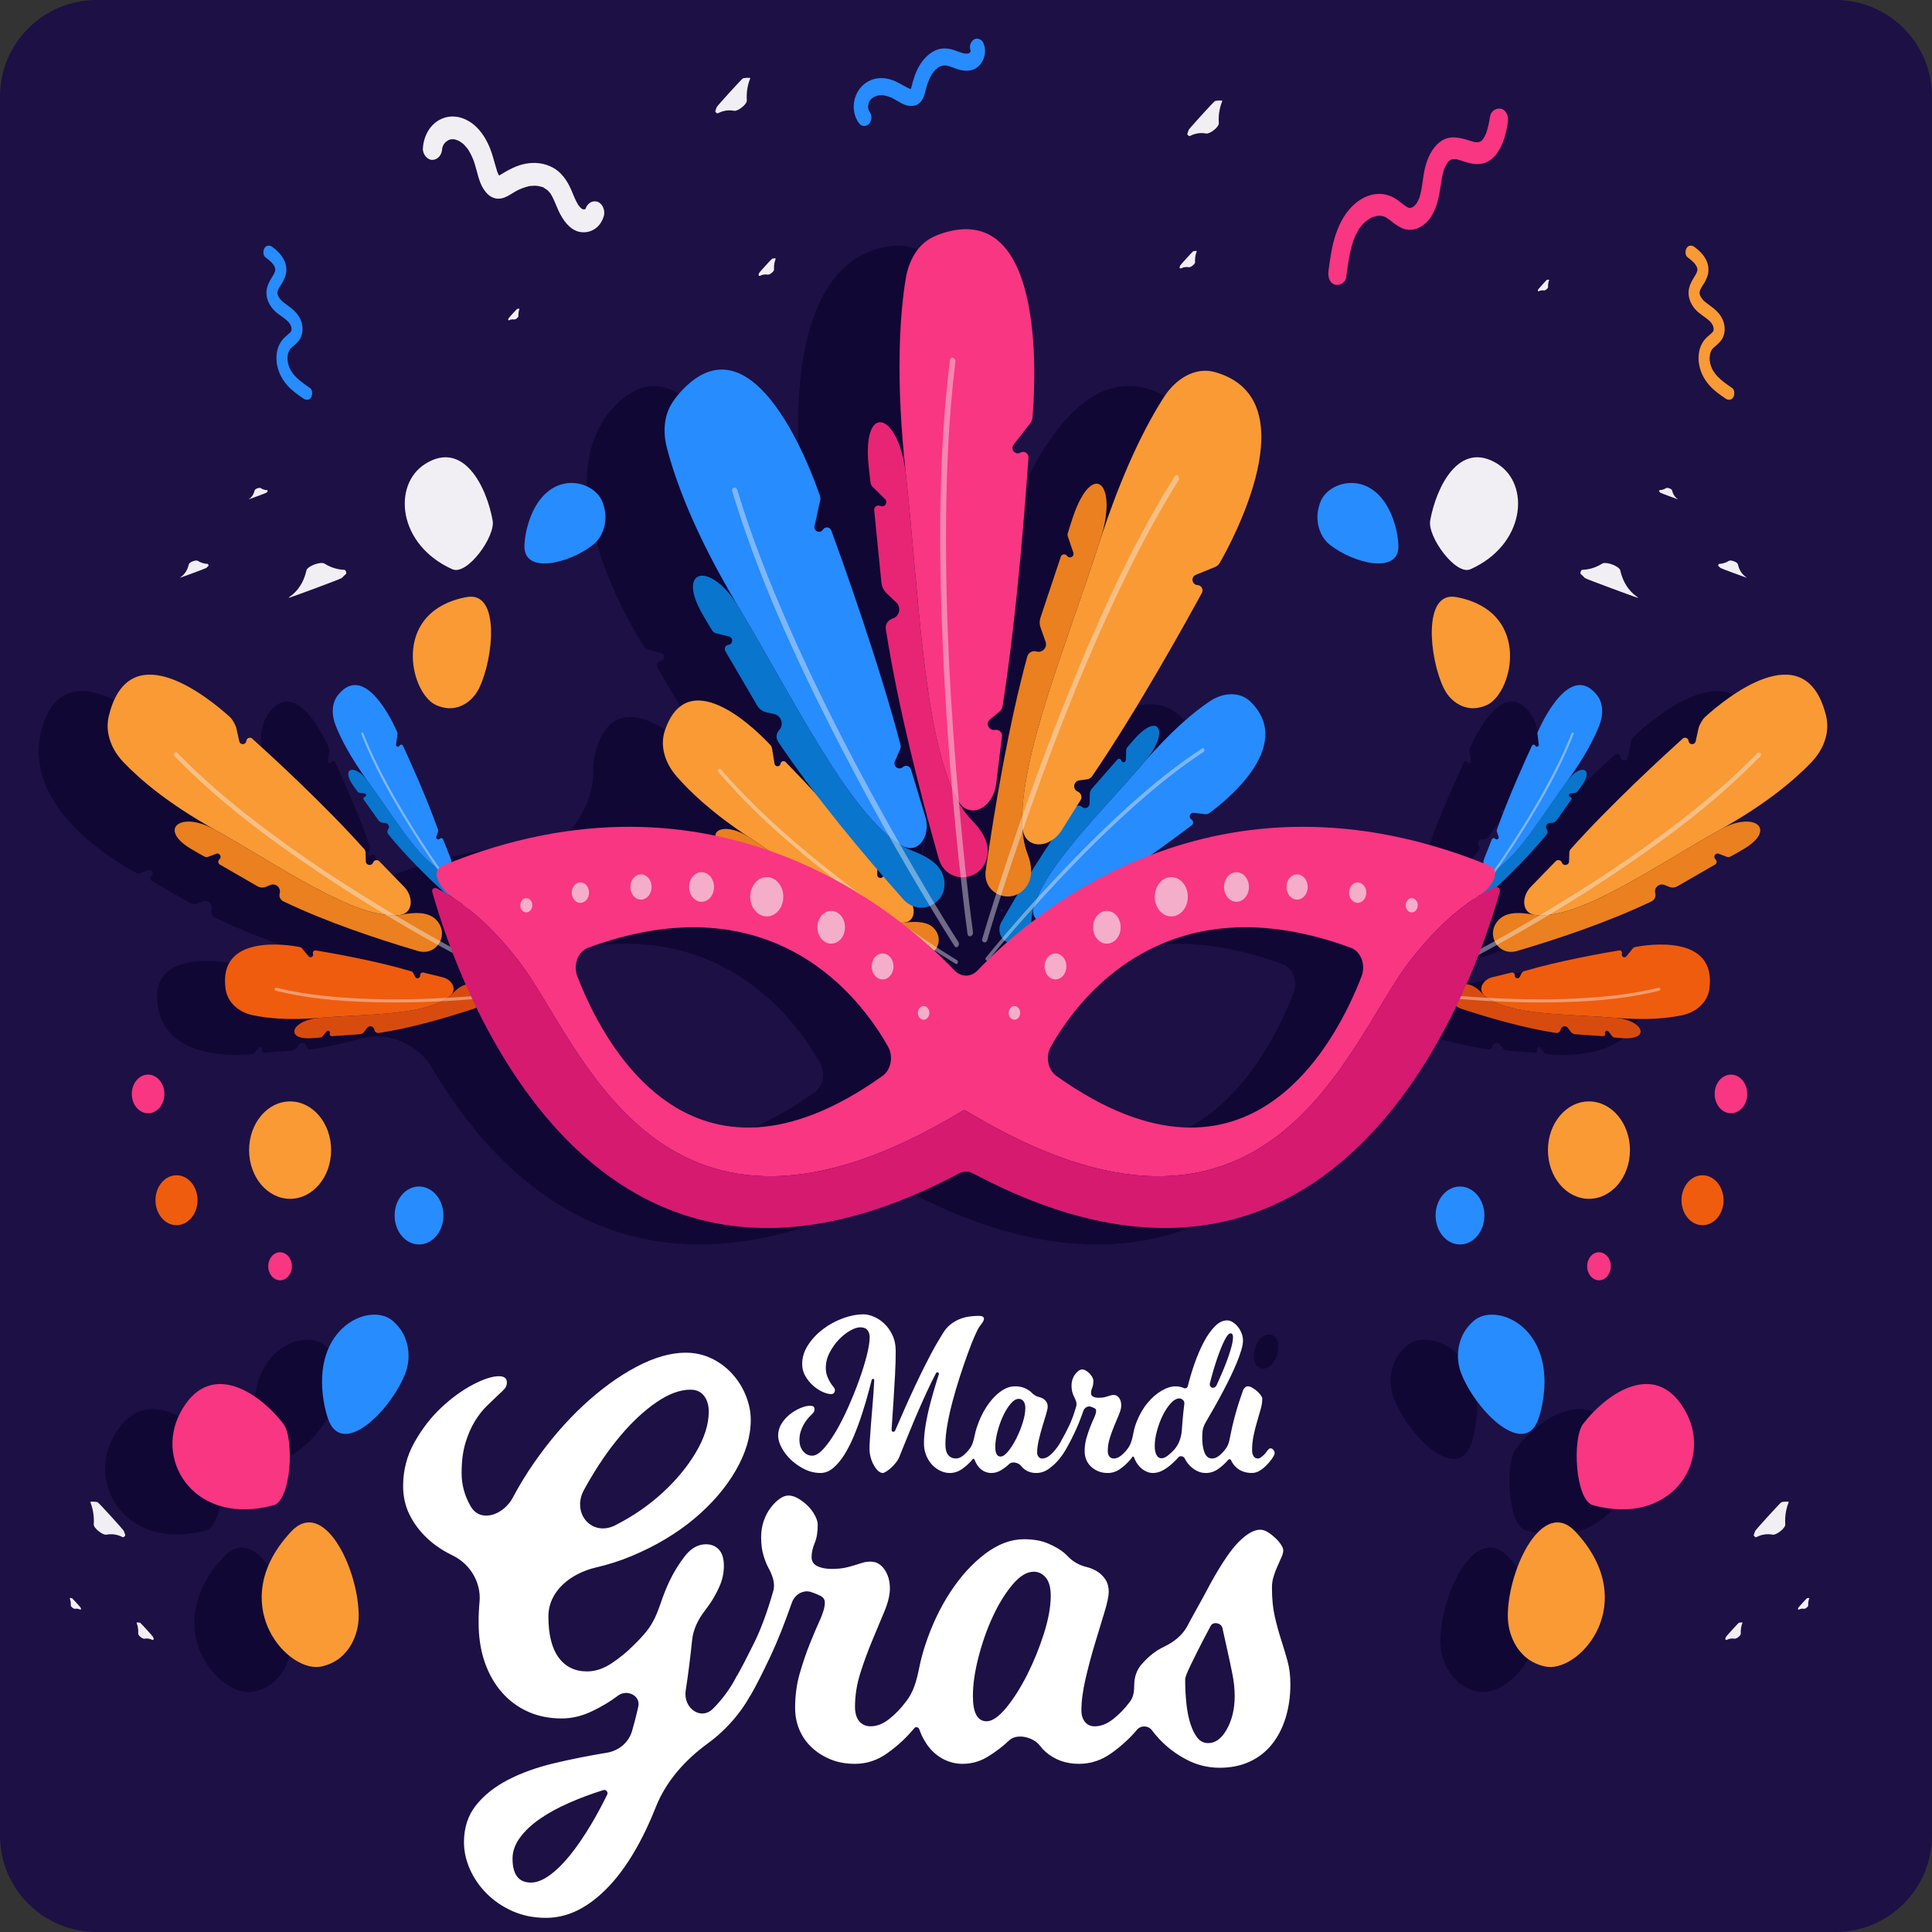
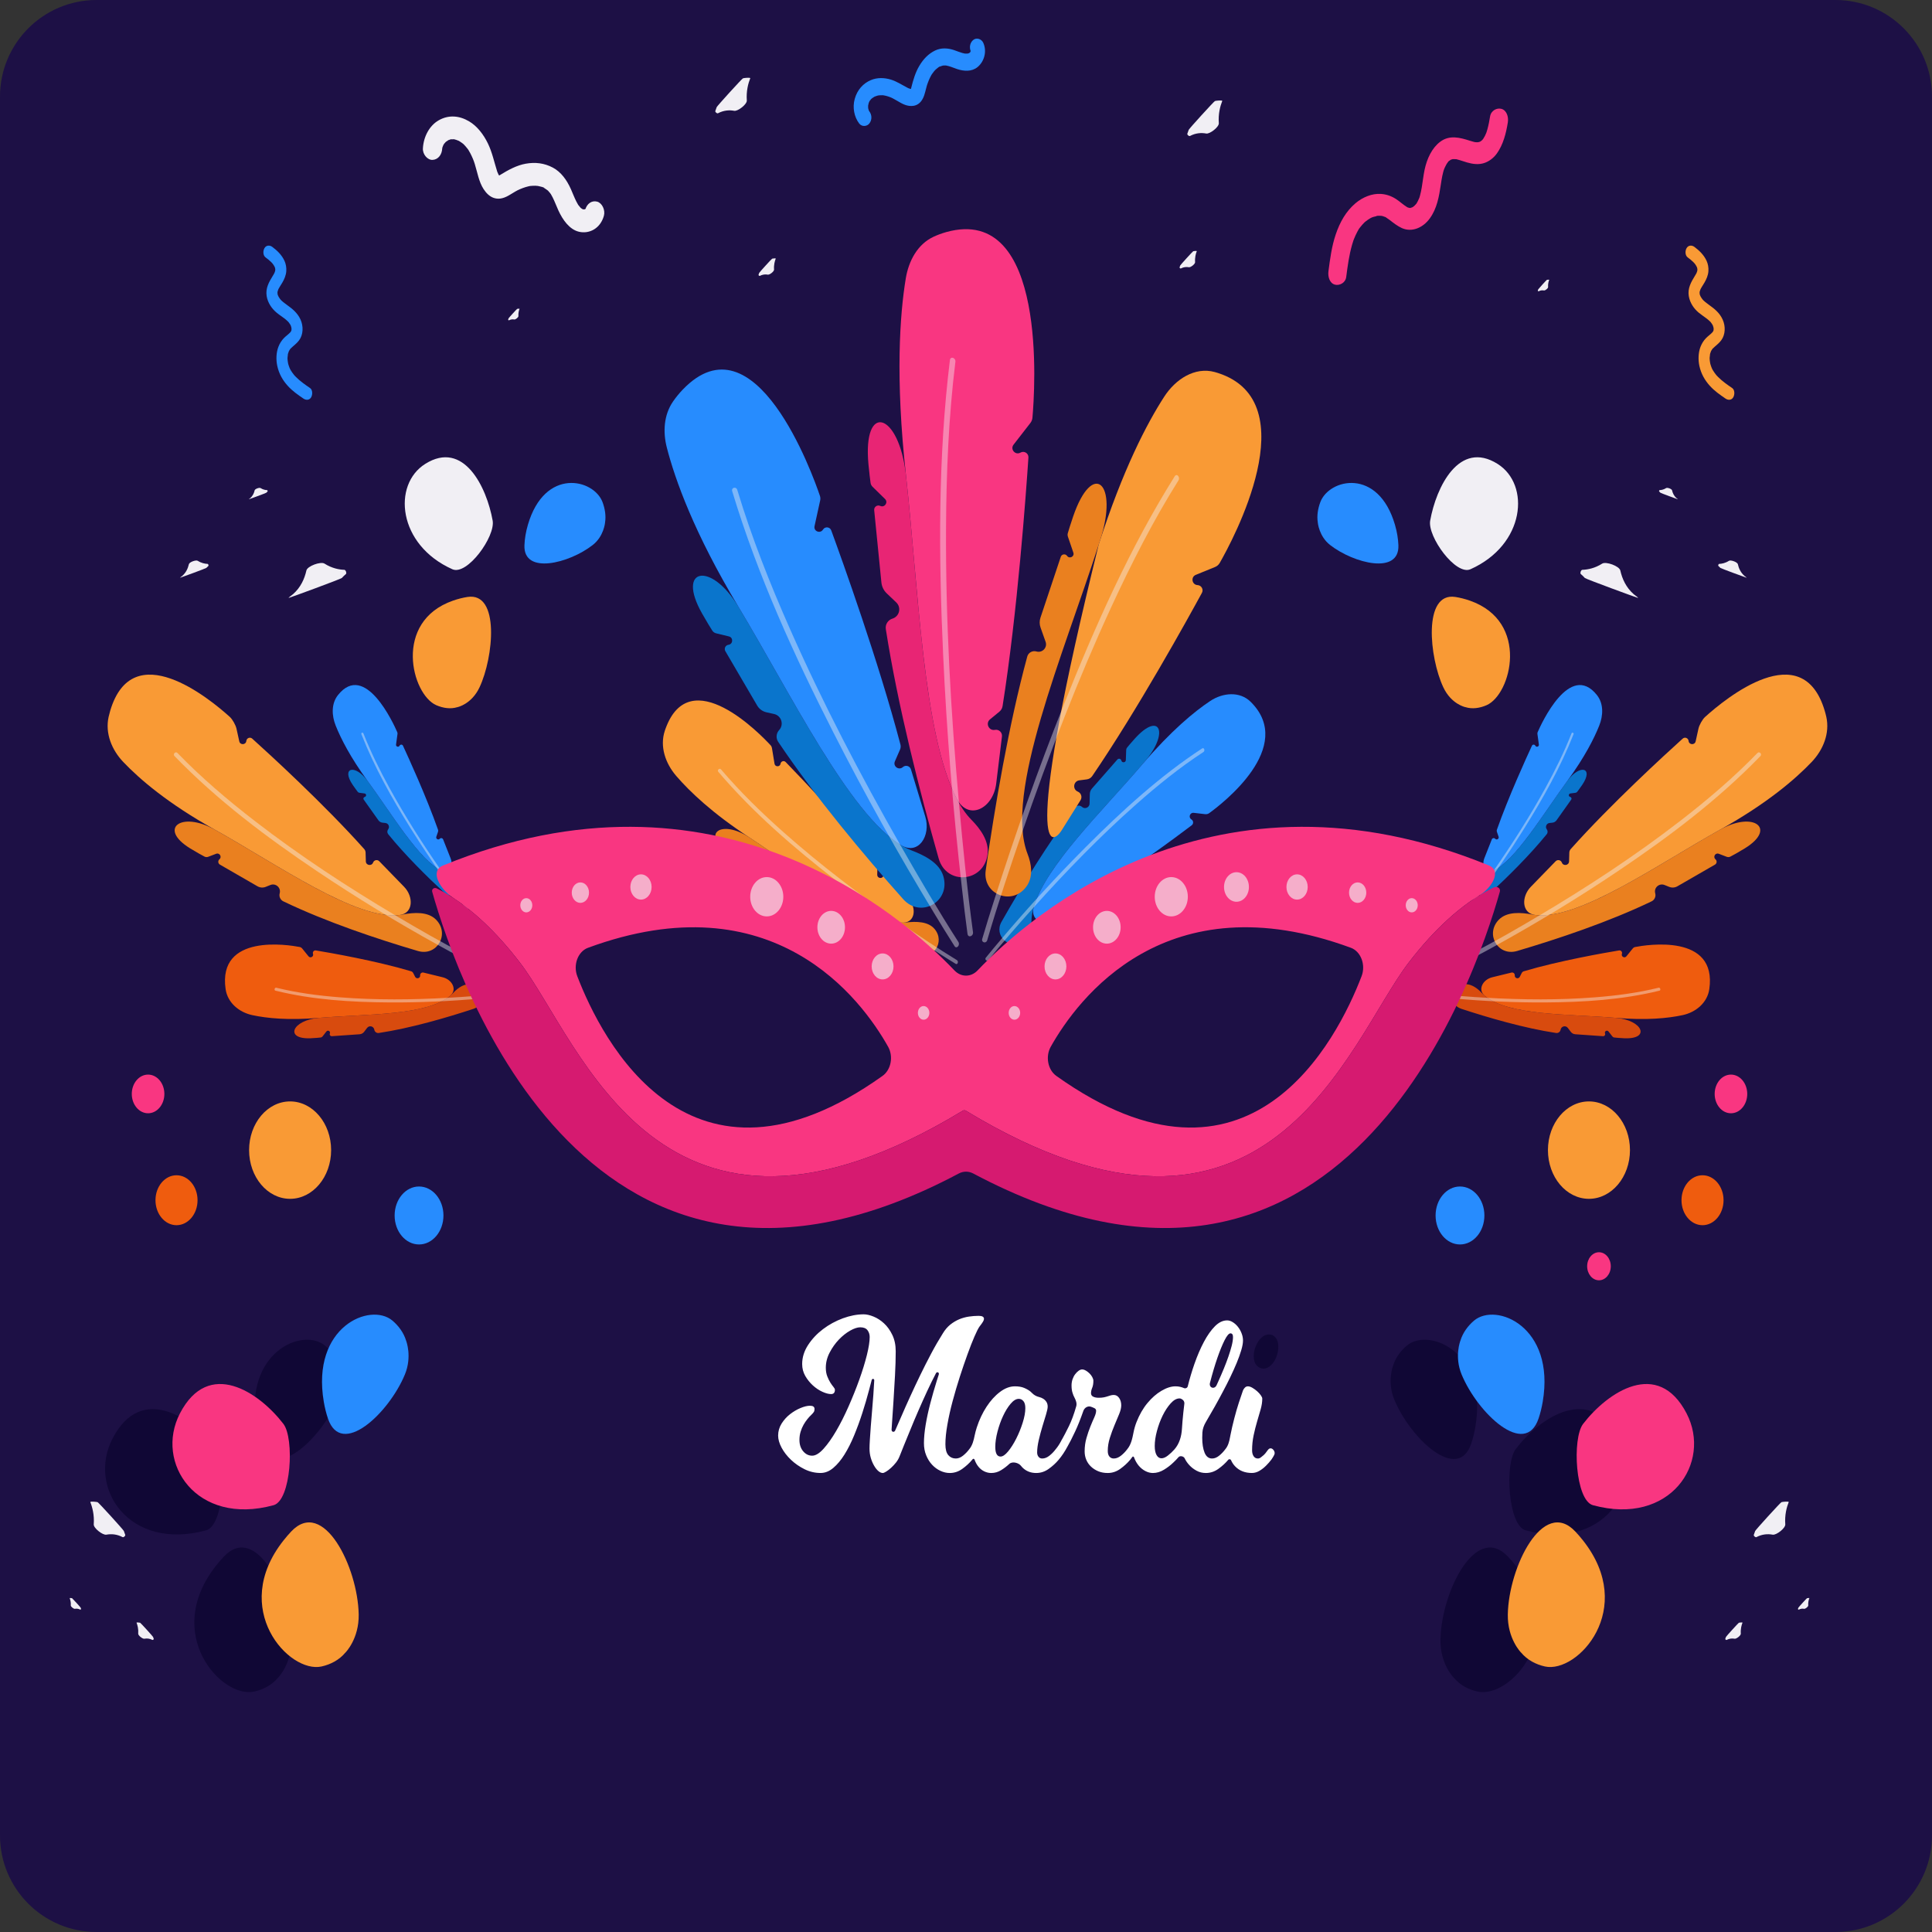
<svg xmlns="http://www.w3.org/2000/svg" width="100" height="100" viewBox="0 0 100 100" fill="none">
  <rect x="0" y="0" width="100" height="100" fill="#333333" stroke="none" />
  <path d="M95 0H5C2.239 0 0 2.239 0 5V95C0 97.761 2.239 100 5 100H95C97.761 100 100 97.761 100 95V5C100 2.239 97.761 0 95 0Z" fill="#1D1045" />
-   <path d="M90.928 37.637C89.676 33.436 85.155 37.556 84.541 38.141C84.494 38.185 84.464 38.241 84.451 38.304L84.248 39.222C84.203 39.428 83.904 39.411 83.882 39.201V39.201C83.867 39.051 83.69 38.98 83.578 39.082C82.699 39.874 79.846 42.484 77.78 44.8C77.736 44.85 77.712 44.913 77.71 44.979L77.697 45.434C77.691 45.647 77.396 45.696 77.322 45.496V45.496C77.272 45.363 77.101 45.327 77.002 45.429L74.834 47.659V47.659C74.508 47.994 73.93 47.643 74.059 47.195C74.078 47.129 74.096 47.066 74.113 47.006C74.148 46.88 74.16 46.753 74.156 46.629V46.629C74.155 46.593 74.166 46.558 74.192 46.533C74.972 45.784 75.834 44.899 76.54 44.03C76.599 43.957 76.6 43.853 76.543 43.778V43.778C76.447 43.651 76.526 43.467 76.684 43.449L76.839 43.432C76.922 43.422 76.998 43.378 77.046 43.31L77.806 42.24C77.843 42.188 77.816 42.114 77.754 42.099V42.099C77.656 42.075 77.664 41.933 77.764 41.92L78.027 41.886C78.063 41.882 78.095 41.865 78.117 41.836C78.374 41.503 79.992 39.31 79.525 37.591C79.451 37.322 79.327 37.064 79.138 36.826C77.738 35.07 76.259 38.313 76.072 38.744C76.058 38.775 76.054 38.808 76.059 38.842L76.134 39.389C76.149 39.499 75.999 39.545 75.95 39.447V39.447C75.913 39.374 75.809 39.375 75.775 39.449C75.491 40.06 74.557 42.106 73.962 43.796C73.95 43.831 73.95 43.868 73.961 43.902L74.049 44.16C74.086 44.267 73.949 44.349 73.872 44.265V44.265C73.82 44.209 73.726 44.226 73.697 44.298L73.425 44.985C73.31 45.278 72.978 45.421 72.683 45.31C67.134 43.235 62.316 43.328 58.371 44.361C58.022 44.452 57.736 43.89 58.023 43.673C58.076 43.634 58.123 43.598 58.165 43.567C58.268 43.489 58.259 43.332 58.149 43.264V43.264C57.98 43.161 58.07 42.901 58.266 42.923L58.859 42.992C58.935 43.001 59.008 42.984 59.07 42.94C59.729 42.464 63.582 39.514 61.216 37.177C60.89 36.855 60.544 36.653 60.187 36.546C57.884 35.853 55.162 39.122 54.814 39.554C54.789 39.585 54.776 39.622 54.775 39.662L54.755 40.192C54.75 40.33 54.554 40.349 54.522 40.214V40.214C54.5 40.121 54.382 40.091 54.318 40.163L53.004 41.661C52.933 41.742 52.893 41.845 52.891 41.952L52.88 42.407C52.874 42.625 52.613 42.735 52.453 42.585V42.585C52.365 42.502 52.348 42.369 52.412 42.266L52.425 42.246C52.517 42.098 52.455 41.903 52.295 41.836L52.27 41.825C51.983 41.704 52.04 41.281 52.349 41.241L52.734 41.191C52.849 41.176 52.952 41.114 53.018 41.018C55.367 37.577 57.958 32.888 58.694 31.537C58.79 31.36 58.668 31.146 58.467 31.135V31.135C58.173 31.119 58.105 30.715 58.378 30.605L59.37 30.2C59.473 30.158 59.557 30.089 59.612 29.992C60.248 28.884 64.182 21.661 59.526 20.158C58.889 19.952 58.289 19.933 57.726 20.055C54.08 20.843 52.004 27.583 51.752 28.447C51.735 28.506 51.737 28.569 51.757 28.628L52.04 29.456C52.109 29.658 51.837 29.796 51.714 29.622V29.622C51.627 29.499 51.436 29.527 51.389 29.67L50.336 32.821C50.281 32.988 50.282 33.168 50.341 33.334L50.603 34.07C50.708 34.367 50.433 34.658 50.131 34.57V34.57C49.924 34.51 49.708 34.63 49.652 34.837C48.657 38.504 47.926 42.904 47.459 46.211L47.742 43.897L48.344 38.971C48.369 38.763 48.185 38.59 47.979 38.628V38.628C47.664 38.687 47.478 38.287 47.726 38.084L48.21 37.688C48.299 37.615 48.358 37.514 48.376 37.4C49.144 32.562 49.593 26.337 49.713 24.533C49.728 24.313 49.492 24.168 49.3 24.277V24.277C49.037 24.428 48.757 24.107 48.944 23.866L49.81 22.75C49.873 22.668 49.912 22.575 49.921 22.472C50.042 21.127 50.734 11.397 45.461 12.863C44.746 13.062 44.15 13.42 43.654 13.893C40.452 16.94 41.398 24.78 41.543 25.842C41.554 25.922 41.591 25.992 41.649 26.049L42.292 26.68C42.469 26.854 42.269 27.142 42.044 27.037V27.037C41.889 26.964 41.714 27.088 41.731 27.258L42.104 31C42.126 31.214 42.223 31.413 42.379 31.562L42.873 32.033C43.148 32.295 43.04 32.757 42.677 32.869V32.869C42.442 32.942 42.295 33.173 42.333 33.416C43.535 41.108 46.688 50.655 46.848 51.136C46.848 51.136 46.848 51.136 46.848 51.137C46.848 51.14 46.847 51.144 46.847 51.147C46.847 51.148 46.849 51.149 46.85 51.148V51.148C46.85 51.147 46.852 51.147 46.852 51.148C46.852 51.149 46.852 51.149 46.852 51.149C46.853 51.151 46.856 51.151 46.856 51.149L46.857 51.137C46.858 51.136 46.858 51.135 46.858 51.135L47.22 50.557C47.02 50.931 46.893 51.176 46.858 51.246C46.856 51.248 46.855 51.249 46.853 51.251V51.251C46.846 51.254 46.839 51.251 46.837 51.244L44.927 44.943L43.634 40.676C43.579 40.494 43.354 40.431 43.212 40.557V40.557C43.004 40.743 42.69 40.515 42.801 40.26L43.067 39.649C43.103 39.566 43.111 39.474 43.088 39.386C41.962 35.104 40.078 29.865 39.507 28.305C39.438 28.117 39.185 28.093 39.081 28.263V28.263C38.939 28.493 38.584 28.349 38.642 28.085L38.934 26.758C38.951 26.677 38.948 26.594 38.922 26.515C38.549 25.416 35.571 17.116 31.824 21.014C31.318 21.54 30.966 22.134 30.736 22.771C29.265 26.836 32.798 32.626 33.35 33.491C33.397 33.565 33.468 33.613 33.553 33.633L34.209 33.792C34.447 33.85 34.429 34.193 34.187 34.225V34.225C34.031 34.246 33.946 34.419 34.026 34.556L35.674 37.371C35.777 37.548 35.95 37.674 36.15 37.719L36.549 37.809C36.926 37.893 37.071 38.353 36.81 38.638V38.638C36.655 38.808 36.635 39.062 36.763 39.253C37.35 40.126 37.992 41.011 38.658 41.885C37.992 41.167 37.439 40.592 37.15 40.295C37.06 40.202 36.904 40.252 36.883 40.38V40.38C36.855 40.557 36.601 40.558 36.572 40.381L36.439 39.571C36.43 39.517 36.408 39.468 36.371 39.428C35.878 38.893 32.195 35.061 30.927 38.577C30.756 39.053 30.69 39.518 30.706 39.967V39.967C30.753 41.34 29.617 43.613 28.243 43.663C25.827 43.749 23.204 44.231 20.391 45.27C20.108 45.375 19.789 45.237 19.678 44.956L19.418 44.299C19.39 44.227 19.296 44.209 19.243 44.266V44.266C19.166 44.349 19.03 44.268 19.066 44.161L19.154 43.903C19.166 43.868 19.166 43.831 19.154 43.797C18.558 42.106 17.625 40.061 17.34 39.45C17.306 39.376 17.202 39.374 17.166 39.447V39.447C17.116 39.546 16.966 39.499 16.981 39.39L17.056 38.843C17.061 38.809 17.057 38.776 17.043 38.745C16.856 38.314 15.377 35.071 13.977 36.827C13.788 37.064 13.664 37.322 13.59 37.592C13.123 39.311 14.742 41.504 14.998 41.837C15.02 41.865 15.052 41.882 15.088 41.887L15.351 41.921C15.451 41.933 15.459 42.075 15.361 42.1V42.1C15.299 42.115 15.272 42.189 15.309 42.241L16.069 43.31C16.117 43.379 16.193 43.423 16.276 43.432L16.431 43.45C16.59 43.467 16.669 43.651 16.572 43.779V43.779C16.515 43.854 16.516 43.958 16.576 44.031C17.198 44.797 17.942 45.577 18.645 46.264C18.761 46.378 18.805 46.542 18.81 46.705V46.705C18.813 46.805 18.824 46.907 18.852 47.007C18.876 47.091 18.901 47.18 18.928 47.273C19.039 47.651 18.555 47.943 18.281 47.661V47.661L16.114 45.43C16.014 45.328 15.843 45.364 15.793 45.498V45.498C15.719 45.697 15.425 45.648 15.418 45.436L15.405 44.98C15.404 44.914 15.379 44.851 15.335 44.802C13.269 42.485 10.416 39.875 9.538 39.083C9.425 38.982 9.248 39.052 9.233 39.203V39.203C9.211 39.412 8.912 39.429 8.867 39.224L8.665 38.306C8.651 38.243 8.621 38.187 8.574 38.142C7.96 37.558 3.439 33.437 2.187 37.638C2.017 38.208 1.97 38.754 2.017 39.275C2.312 42.584 6.402 44.842 7.07 45.19C7.13 45.221 7.197 45.223 7.261 45.199L7.67 45.043C7.847 44.975 7.984 45.206 7.84 45.329V45.329C7.751 45.405 7.764 45.546 7.865 45.604L9.809 46.725C9.939 46.801 10.096 46.812 10.236 46.756L10.478 46.659C10.755 46.548 11.038 46.802 10.96 47.089V47.089C10.914 47.255 10.992 47.431 11.147 47.505C14.072 48.913 17.767 50.007 19.863 50.569C20.006 50.607 20.122 50.71 20.177 50.847C20.259 51.047 20.344 51.251 20.433 51.458C20.479 51.564 20.383 51.677 20.271 51.65V51.65L18.4 51.192C18.308 51.17 18.222 51.243 18.229 51.337V51.337C18.241 51.488 18.038 51.546 17.969 51.411L17.869 51.215C17.846 51.171 17.807 51.138 17.76 51.124C15.923 50.578 13.555 50.166 12.83 50.046C12.73 50.029 12.65 50.126 12.683 50.222V50.222C12.733 50.365 12.546 50.468 12.451 50.351L12.122 49.946C12.089 49.906 12.047 49.879 11.997 49.869C11.423 49.758 7.739 49.152 8.16 52.051C8.218 52.448 8.341 52.784 8.511 53.069C9.597 54.889 12.623 54.606 13.081 54.552C13.12 54.548 13.153 54.528 13.177 54.497L13.377 54.241C13.452 54.146 13.601 54.231 13.557 54.343V54.343C13.529 54.414 13.585 54.491 13.661 54.485L15.096 54.385C15.188 54.379 15.272 54.333 15.328 54.26L15.483 54.056C15.594 53.91 15.826 53.967 15.856 54.148V54.148C15.875 54.26 15.979 54.336 16.091 54.319C16.927 54.193 17.822 53.99 18.682 53.76C20.106 53.38 21.613 54.015 22.364 55.283C26.232 61.81 33.507 68.286 46.11 61.591C46.347 61.466 46.618 61.466 46.855 61.591C59.446 68.279 66.719 61.822 70.589 55.302C71.361 54.002 72.909 53.35 74.37 53.743C75.249 53.98 76.167 54.19 77.025 54.319C77.136 54.336 77.24 54.259 77.259 54.148V54.148C77.289 53.967 77.521 53.91 77.632 54.055L77.787 54.259C77.843 54.333 77.928 54.378 78.019 54.385L79.454 54.485C79.531 54.49 79.586 54.414 79.558 54.343V54.343C79.515 54.231 79.663 54.146 79.738 54.24L79.938 54.496C79.962 54.527 79.995 54.547 80.034 54.552C80.492 54.606 83.518 54.889 84.604 53.069C84.774 52.784 84.897 52.448 84.955 52.051C85.376 49.152 81.692 49.757 81.118 49.869C81.068 49.878 81.026 49.906 80.994 49.945L80.664 50.351C80.569 50.468 80.383 50.364 80.432 50.222V50.222C80.465 50.126 80.385 50.029 80.285 50.046C79.56 50.166 77.192 50.577 75.356 51.123C75.308 51.138 75.269 51.17 75.247 51.214L75.147 51.411C75.078 51.545 74.874 51.487 74.886 51.337V51.337C74.894 51.243 74.807 51.169 74.716 51.192L72.844 51.649V51.649C72.663 51.694 72.51 51.511 72.583 51.34C72.647 51.188 72.709 51.038 72.77 50.89C72.826 50.754 72.941 50.652 73.084 50.614C75.145 50.066 78.963 48.952 81.968 47.505C82.124 47.43 82.202 47.255 82.156 47.089V47.089C82.077 46.802 82.361 46.548 82.637 46.659L82.88 46.756C83.019 46.812 83.177 46.8 83.307 46.725L85.25 45.604C85.351 45.546 85.364 45.405 85.276 45.329V45.329C85.132 45.206 85.269 44.975 85.446 45.043L85.855 45.199C85.918 45.223 85.986 45.221 86.046 45.19C86.714 44.842 90.804 42.583 91.099 39.274C91.145 38.753 91.098 38.206 90.928 37.637ZM51.158 56.54C50.718 56.227 50.584 55.536 50.869 55.029C52.252 52.567 56.818 46.379 66.403 49.908C66.923 50.1 67.183 50.793 66.957 51.381C65.699 54.659 61.157 63.665 51.158 56.54ZM26.363 51.381C26.137 50.793 26.396 50.1 26.916 49.908C36.502 46.379 41.068 52.566 42.451 55.029C42.735 55.536 42.601 56.227 42.161 56.54C32.163 63.665 27.621 54.659 26.363 51.381ZM41.885 46.236C41.888 46.105 42.052 46.047 42.138 46.146V46.146C42.174 46.188 42.182 46.246 42.16 46.297V46.297C42.097 46.441 41.88 46.394 41.885 46.236V46.236ZM45.883 51.079C45.836 51.03 45.888 50.95 45.952 50.971C46.129 51.032 46.284 51.083 46.412 51.126C46.565 51.176 46.564 51.359 46.404 51.343C46.217 51.325 46.034 51.237 45.883 51.079V51.079ZM51.886 47.186C51.856 47.205 51.817 47.199 51.793 47.172V47.172C51.744 47.115 51.804 47.029 51.875 47.057V47.057C51.93 47.079 51.937 47.155 51.886 47.186V47.186Z" fill="#100735" />
  <path d="M89.054 42.931V42.931C90.768 41.974 91.985 42.879 90.314 43.909C89.966 44.123 89.697 44.269 89.564 44.338C89.503 44.369 89.436 44.371 89.372 44.347L88.963 44.191C88.786 44.124 88.649 44.354 88.793 44.477V44.477C88.882 44.553 88.869 44.694 88.768 44.752L86.824 45.873C86.694 45.949 86.537 45.96 86.397 45.904L86.155 45.807C85.878 45.697 85.595 45.95 85.674 46.237V46.237C85.719 46.403 85.642 46.578 85.486 46.653C83.265 47.723 80.597 48.611 78.524 49.223C77.531 49.516 76.856 48.349 77.577 47.606V47.606C77.996 47.175 78.717 47.222 79.308 47.335C81.535 47.763 85.646 44.835 89.054 42.931Z" fill="#EA801F" />
  <path d="M94.446 36.786C94.478 36.892 94.506 36.998 94.529 37.103C94.718 37.952 94.37 38.812 93.77 39.442C92.915 40.34 91.452 41.591 89.055 42.931C85.723 44.792 81.72 47.631 79.462 47.359C78.754 47.273 78.738 46.411 79.236 45.9L80.52 44.578C80.619 44.476 80.791 44.512 80.841 44.645V44.645C80.914 44.845 81.209 44.796 81.215 44.584L81.228 44.128C81.23 44.062 81.255 43.999 81.299 43.949C83.364 41.633 86.218 39.023 87.096 38.231C87.208 38.13 87.386 38.2 87.401 38.35V38.35C87.423 38.56 87.721 38.577 87.767 38.371L87.912 37.714C87.952 37.531 88.115 37.235 88.255 37.109C89.319 36.146 93.286 32.893 94.446 36.786Z" fill="#F99A35" />
  <g opacity="0.42">
    <path d="M76.134 49.374C77.324 48.761 78.493 48.088 79.652 47.4C82.152 45.916 84.609 44.311 86.953 42.501C88.349 41.423 89.71 40.27 90.968 38.972C91.066 38.871 91.219 39.032 91.12 39.134C88.88 41.445 86.342 43.34 83.766 45.075C81.709 46.461 79.6 47.741 77.456 48.926C77.037 49.158 76.618 49.388 76.195 49.605C76.074 49.667 76.014 49.435 76.134 49.374Z" fill="#F2F2F2" />
  </g>
  <path d="M81.126 40.418V40.418C81.773 39.532 82.511 39.723 81.892 40.629C81.775 40.8 81.682 40.924 81.635 40.985C81.613 41.014 81.582 41.031 81.545 41.035L81.283 41.069C81.183 41.082 81.174 41.224 81.272 41.248V41.248C81.335 41.263 81.362 41.337 81.325 41.389L80.565 42.459C80.516 42.527 80.441 42.572 80.357 42.581L80.203 42.598C80.044 42.616 79.965 42.8 80.062 42.927V42.927C80.118 43.002 80.118 43.106 80.058 43.179C79.18 44.26 78.059 45.367 77.157 46.205C76.745 46.587 76.143 46.161 76.35 45.638V45.638C76.461 45.355 76.802 45.227 77.094 45.144C78.278 44.807 79.783 42.263 81.126 40.418Z" fill="#0A75CC" />
  <path d="M82.656 35.975V35.975C83.009 36.419 82.986 37.034 82.775 37.56C82.51 38.225 82.021 39.191 81.126 40.419C79.852 42.167 78.434 44.544 77.281 45.074C76.902 45.248 76.675 44.812 76.829 44.424L77.215 43.448C77.243 43.376 77.337 43.358 77.39 43.415V43.415C77.467 43.498 77.603 43.417 77.567 43.31L77.479 43.052C77.467 43.017 77.467 42.98 77.479 42.946C78.075 41.255 79.009 39.21 79.293 38.598C79.327 38.524 79.431 38.523 79.468 38.596V38.596C79.517 38.695 79.667 38.648 79.652 38.539L79.577 37.991C79.572 37.958 79.576 37.925 79.59 37.894C79.777 37.463 81.256 34.219 82.656 35.975Z" fill="#278CFE" />
  <g opacity="0.42">
    <path d="M75.93 46.97C76.405 46.357 76.859 45.719 77.305 45.077C78.266 43.692 79.184 42.259 80.008 40.754C80.499 39.857 80.959 38.932 81.341 37.962C81.371 37.887 81.476 37.927 81.446 38.003C80.766 39.729 79.862 41.327 78.909 42.856C78.148 44.077 77.342 45.26 76.501 46.404C76.337 46.628 76.172 46.851 76.003 47.069C75.955 47.13 75.882 47.031 75.93 46.97Z" fill="#F2F2F2" />
  </g>
  <path d="M83.65 52.686V52.686C85.028 52.803 85.449 53.801 84.067 53.74C83.822 53.729 83.64 53.711 83.552 53.7C83.513 53.696 83.48 53.676 83.456 53.645L83.255 53.389C83.181 53.294 83.033 53.38 83.076 53.491V53.491C83.105 53.562 83.049 53.639 82.972 53.633L81.537 53.533C81.446 53.527 81.361 53.481 81.305 53.408L81.15 53.204C81.039 53.058 80.807 53.115 80.777 53.296V53.296C80.758 53.407 80.655 53.484 80.543 53.467C78.896 53.219 77.025 52.672 75.635 52.215C74.991 52.002 75.041 51.121 75.7 50.959V50.959C76.068 50.87 76.433 51.109 76.688 51.388C77.79 52.59 81.082 52.468 83.65 52.686Z" fill="#D84B0E" />
  <path d="M88.473 51.2V51.2C88.372 51.898 87.782 52.395 87.092 52.543C86.341 52.705 85.221 52.819 83.65 52.686C81.194 52.478 78.076 52.581 76.845 51.538C76.469 51.219 76.755 50.702 77.234 50.584L78.234 50.34C78.325 50.318 78.411 50.391 78.404 50.485V50.485C78.392 50.636 78.596 50.694 78.664 50.559L78.764 50.363C78.787 50.319 78.826 50.286 78.873 50.272C80.71 49.726 83.078 49.314 83.803 49.194C83.903 49.177 83.983 49.274 83.95 49.37V49.37C83.9 49.513 84.087 49.616 84.182 49.499L84.511 49.093C84.543 49.054 84.585 49.027 84.636 49.017C85.21 48.906 88.894 48.3 88.473 51.2Z" fill="#EF5C0E" />
  <g opacity="0.42">
    <path d="M74.368 51.431C75.228 51.535 76.092 51.596 76.956 51.645C78.817 51.75 80.686 51.767 82.546 51.622C83.654 51.536 84.762 51.392 85.85 51.124C85.935 51.103 85.979 51.256 85.894 51.277C83.956 51.754 81.96 51.873 79.986 51.886C78.409 51.895 76.831 51.823 75.259 51.682C74.952 51.655 74.645 51.626 74.339 51.589C74.252 51.578 74.281 51.42 74.368 51.431Z" fill="#F2F2F2" />
  </g>
  <path d="M11.097 42.931V42.931C9.383 41.974 8.166 42.879 9.837 43.909C10.185 44.123 10.454 44.268 10.587 44.338C10.647 44.369 10.715 44.371 10.778 44.347L11.188 44.191C11.365 44.123 11.502 44.354 11.357 44.477V44.477C11.269 44.553 11.282 44.694 11.383 44.752L13.326 45.873C13.457 45.948 13.614 45.96 13.753 45.904L13.996 45.807C14.272 45.696 14.556 45.95 14.477 46.237V46.237C14.432 46.403 14.509 46.578 14.665 46.653C16.886 47.722 19.553 48.611 21.627 49.222C22.62 49.516 23.295 48.349 22.574 47.606V47.606C22.154 47.175 21.433 47.222 20.843 47.335C18.616 47.763 14.505 44.835 11.097 42.931Z" fill="#EA801F" />
  <path d="M5.705 36.786C5.673 36.893 5.646 36.999 5.622 37.104C5.434 37.953 5.782 38.812 6.381 39.441C7.236 40.339 8.698 41.591 11.097 42.931C14.428 44.792 18.431 47.631 20.69 47.359C21.398 47.273 21.413 46.411 20.916 45.9L19.631 44.578C19.532 44.476 19.361 44.512 19.311 44.645V44.645C19.237 44.845 18.942 44.796 18.936 44.584L18.923 44.128C18.921 44.062 18.897 43.999 18.853 43.949C16.787 41.633 13.934 39.023 13.055 38.231C12.943 38.13 12.766 38.2 12.75 38.35V38.35C12.729 38.56 12.43 38.577 12.385 38.371L12.24 37.714C12.199 37.531 12.036 37.235 11.897 37.109C10.833 36.146 6.865 32.893 5.705 36.786Z" fill="#F99A35" />
  <g opacity="0.42">
    <path d="M24.017 49.374C22.827 48.761 21.658 48.088 20.499 47.4C17.999 45.916 15.542 44.311 13.198 42.501C11.802 41.423 10.441 40.27 9.183 38.972C9.085 38.871 8.932 39.032 9.031 39.134C11.271 41.445 13.809 43.34 16.384 45.075C18.442 46.461 20.551 47.741 22.695 48.926C23.114 49.158 23.533 49.388 23.957 49.605C24.077 49.667 24.137 49.435 24.017 49.374Z" fill="#F2F2F2" />
  </g>
  <path d="M19.025 40.418V40.418C18.379 39.532 17.64 39.723 18.259 40.629C18.377 40.8 18.469 40.924 18.516 40.985C18.538 41.014 18.57 41.031 18.606 41.035L18.869 41.069C18.969 41.082 18.977 41.224 18.88 41.248V41.248C18.817 41.263 18.79 41.337 18.827 41.389L19.587 42.459C19.636 42.527 19.711 42.572 19.794 42.581L19.949 42.598C20.108 42.616 20.187 42.8 20.09 42.927V42.927C20.033 43.002 20.034 43.106 20.094 43.179C20.971 44.26 22.093 45.367 22.995 46.205C23.407 46.587 24.009 46.161 23.802 45.638V45.638C23.691 45.355 23.35 45.227 23.058 45.144C21.874 44.807 20.369 42.263 19.025 40.418Z" fill="#0A75CC" />
  <path d="M17.495 35.975V35.975C17.142 36.419 17.165 37.034 17.376 37.56C17.642 38.225 18.13 39.191 19.025 40.419C20.299 42.167 21.717 44.544 22.87 45.073C23.249 45.248 23.476 44.812 23.322 44.424L22.936 43.448C22.907 43.376 22.814 43.358 22.761 43.415V43.415C22.684 43.498 22.547 43.417 22.584 43.309L22.672 43.052C22.684 43.017 22.684 42.98 22.672 42.946C22.076 41.255 21.142 39.21 20.858 38.598C20.824 38.524 20.72 38.523 20.683 38.596V38.596C20.634 38.695 20.484 38.648 20.499 38.539L20.574 37.991C20.579 37.958 20.575 37.925 20.561 37.894C20.374 37.463 18.895 34.219 17.495 35.975Z" fill="#278CFE" />
  <g opacity="0.42">
    <path d="M24.221 46.97C23.747 46.357 23.293 45.719 22.847 45.077C21.885 43.692 20.968 42.259 20.143 40.754C19.652 39.857 19.193 38.932 18.811 37.962C18.781 37.887 18.675 37.927 18.706 38.003C19.386 39.729 20.29 41.327 21.243 42.856C22.004 44.077 22.81 45.26 23.651 46.404C23.815 46.628 23.98 46.851 24.149 47.069C24.197 47.13 24.269 47.031 24.221 46.97Z" fill="#F2F2F2" />
  </g>
  <path d="M16.501 52.686V52.686C15.123 52.803 14.702 53.801 16.084 53.74C16.329 53.729 16.511 53.711 16.599 53.7C16.638 53.696 16.671 53.676 16.695 53.645L16.895 53.389C16.97 53.294 17.118 53.38 17.074 53.491V53.491C17.046 53.562 17.102 53.639 17.179 53.633L18.613 53.533C18.705 53.527 18.79 53.481 18.846 53.408L19.001 53.204C19.112 53.058 19.344 53.115 19.374 53.296V53.296C19.392 53.407 19.496 53.484 19.608 53.467C21.255 53.219 23.126 52.672 24.515 52.215C25.16 52.002 25.11 51.121 24.451 50.959V50.959C24.083 50.87 23.718 51.109 23.462 51.388C22.361 52.59 19.069 52.468 16.501 52.686Z" fill="#D84B0E" />
  <path d="M11.678 51.2V51.2C11.78 51.898 12.369 52.395 13.059 52.543C13.811 52.705 14.93 52.819 16.501 52.686C18.957 52.478 22.076 52.581 23.306 51.538C23.683 51.219 23.396 50.702 22.917 50.584L21.918 50.34C21.826 50.318 21.74 50.391 21.747 50.485V50.485C21.76 50.636 21.556 50.694 21.487 50.559L21.387 50.363C21.364 50.319 21.325 50.286 21.278 50.272C19.442 49.726 17.073 49.314 16.349 49.194C16.248 49.177 16.168 49.274 16.201 49.37V49.37C16.251 49.513 16.064 49.617 15.969 49.499L15.64 49.093C15.608 49.054 15.566 49.027 15.515 49.017C14.941 48.906 11.257 48.3 11.678 51.2Z" fill="#EF5C0E" />
  <g opacity="0.42">
    <path d="M25.783 51.431C24.923 51.535 24.058 51.596 23.195 51.645C21.334 51.75 19.465 51.767 17.605 51.622C16.497 51.536 15.389 51.392 14.301 51.124C14.216 51.103 14.171 51.256 14.257 51.277C16.194 51.754 18.19 51.873 20.164 51.886C21.741 51.895 23.319 51.823 24.892 51.682C25.198 51.655 25.505 51.626 25.811 51.589C25.898 51.578 25.869 51.42 25.783 51.431Z" fill="#F2F2F2" />
  </g>
  <path d="M46.89 24.581V24.581C46.531 21.33 44.644 20.786 44.952 24.042C44.995 24.494 45.037 24.825 45.06 24.991C45.071 25.071 45.108 25.141 45.166 25.198L45.81 25.829C45.987 26.003 45.786 26.291 45.562 26.186V26.186C45.407 26.113 45.231 26.237 45.248 26.407L45.621 30.149C45.643 30.363 45.74 30.563 45.896 30.711L46.39 31.182C46.666 31.444 46.557 31.906 46.194 32.019V32.019C45.959 32.091 45.812 32.323 45.85 32.566C46.469 36.525 47.605 40.977 48.584 44.431C48.987 45.853 50.938 45.674 51.117 44.207V44.207C51.199 43.536 50.755 42.913 50.28 42.432C47.821 39.938 47.628 31.271 46.89 24.581Z" fill="#E82574" />
  <path d="M48.979 12.012C48.748 12.077 48.529 12.158 48.322 12.254C47.491 12.64 47.031 13.507 46.883 14.411C46.577 16.27 46.334 19.536 46.891 24.581C47.544 30.503 47.77 37.974 49.519 41.341C50.123 42.503 51.405 41.859 51.563 40.56L51.861 38.12C51.887 37.912 51.703 37.74 51.497 37.778V37.778C51.182 37.837 50.996 37.436 51.244 37.233L51.727 36.837C51.816 36.764 51.875 36.663 51.893 36.549C52.662 31.711 53.111 25.486 53.231 23.682C53.246 23.462 53.01 23.317 52.818 23.427V23.427C52.554 23.578 52.275 23.256 52.461 23.016L53.328 21.899C53.391 21.818 53.43 21.724 53.439 21.622C53.559 20.276 54.252 10.547 48.979 12.012Z" fill="#F93681" />
  <g opacity="0.42">
    <path d="M50.362 48.245C50.062 46.051 49.84 43.84 49.642 41.63C49.213 36.866 48.941 32.071 48.967 27.278C48.983 24.424 49.103 21.561 49.451 18.734C49.478 18.514 49.194 18.419 49.167 18.642C48.547 23.675 48.585 28.814 48.816 33.882C49 37.93 49.333 41.971 49.791 45.989C49.88 46.773 49.971 47.557 50.078 48.338C50.108 48.56 50.392 48.466 50.362 48.245Z" fill="#F2F2F2" />
  </g>
  <path d="M38.773 43.337V43.337C37.364 42.414 36.288 43.117 37.657 44.097C37.942 44.3 38.163 44.44 38.272 44.508C38.322 44.538 38.38 44.544 38.437 44.528L38.798 44.419C38.955 44.373 39.058 44.579 38.927 44.676V44.676C38.846 44.736 38.849 44.858 38.932 44.914L40.545 46.001C40.653 46.074 40.788 46.093 40.911 46.054L41.122 45.988C41.366 45.911 41.595 46.143 41.513 46.386V46.386C41.466 46.527 41.523 46.681 41.651 46.755C43.494 47.81 45.722 48.741 47.465 49.4C48.297 49.715 48.946 48.755 48.368 48.078V48.078C48.035 47.688 47.416 47.687 46.906 47.745C44.979 47.961 41.6 45.189 38.773 43.337Z" fill="#EA801F" />
  <path d="M34.445 37.726C34.432 37.759 34.421 37.793 34.41 37.826C34.141 38.641 34.442 39.514 35.003 40.164C35.706 40.98 36.879 42.096 38.773 43.337C41.53 45.144 44.814 47.826 46.761 47.755C47.376 47.733 47.441 46.993 47.041 46.524L45.999 45.304C45.919 45.211 45.77 45.233 45.721 45.345V45.345C45.649 45.511 45.4 45.456 45.405 45.274L45.415 44.874C45.416 44.817 45.399 44.763 45.364 44.718C43.703 42.599 41.38 40.177 40.666 39.443C40.576 39.35 40.421 39.401 40.401 39.529V39.529C40.373 39.706 40.118 39.707 40.089 39.53L39.956 38.72C39.948 38.666 39.925 38.617 39.888 38.577C39.395 38.042 35.712 34.21 34.445 37.726Z" fill="#F99A35" />
  <g opacity="0.42">
    <path d="M49.53 49.696C48.541 49.094 47.572 48.442 46.611 47.777C44.541 46.343 42.513 44.809 40.592 43.107C39.447 42.093 38.336 41.017 37.32 39.824C37.24 39.731 37.102 39.859 37.182 39.953C38.992 42.077 41.076 43.865 43.199 45.518C44.895 46.838 46.641 48.072 48.42 49.227C48.768 49.452 49.116 49.676 49.468 49.89C49.568 49.951 49.63 49.757 49.53 49.696Z" fill="#F2F2F2" />
  </g>
  <path d="M59.131 39.558C59.169 39.513 59.207 39.469 59.245 39.425C60.532 37.939 60.045 36.778 58.73 38.239C58.532 38.459 58.394 38.626 58.331 38.704C58.307 38.734 58.294 38.772 58.292 38.811L58.273 39.341C58.268 39.479 58.071 39.498 58.04 39.364V39.364C58.018 39.27 57.9 39.24 57.836 39.312L56.522 40.811C56.451 40.891 56.411 40.994 56.408 41.101L56.396 41.596C56.391 41.8 56.148 41.901 56 41.762V41.762C55.9 41.668 55.74 41.679 55.656 41.788C54.26 43.607 52.853 45.93 51.841 47.707C51.425 48.437 52.245 49.187 52.949 48.727V48.727C53.266 48.52 53.384 48.119 53.384 47.74C53.382 45.521 56.752 42.338 59.131 39.558Z" fill="#0A75CC" />
  <path d="M64.734 36.326V36.326C64.173 35.772 63.297 35.847 62.641 36.283C61.807 36.838 60.615 37.824 59.131 39.557C57.02 42.024 54.129 44.808 53.506 46.955C53.3 47.661 54.082 47.987 54.697 47.585L55.602 46.994C55.701 46.929 55.72 46.791 55.642 46.701V46.701C55.508 46.547 55.671 46.316 55.862 46.391L56.042 46.462C56.112 46.489 56.189 46.483 56.253 46.446C58.39 45.184 60.94 43.279 61.683 42.716C61.786 42.637 61.778 42.481 61.667 42.413V42.413C61.498 42.31 61.588 42.05 61.785 42.072L62.377 42.141C62.453 42.15 62.526 42.133 62.587 42.089C63.246 41.613 67.1 38.663 64.734 36.326Z" fill="#278CFE" />
  <g opacity="0.42">
    <path d="M51.16 49.693C51.907 48.765 52.688 47.874 53.476 46.996C55.175 45.104 56.94 43.286 58.808 41.633C59.921 40.648 61.073 39.717 62.291 38.924C62.386 38.862 62.324 38.674 62.228 38.736C60.06 40.149 58.08 41.958 56.194 43.848C54.688 45.358 53.236 46.947 51.837 48.596C51.564 48.917 51.291 49.24 51.026 49.57C50.95 49.663 51.085 49.786 51.16 49.693Z" fill="#F2F2F2" />
  </g>
  <path d="M56.868 28.188C56.894 28.108 56.92 28.029 56.946 27.95C57.915 24.986 56.552 23.787 55.544 26.737C55.403 27.149 55.312 27.453 55.27 27.596C55.252 27.656 55.255 27.718 55.275 27.778L55.557 28.606C55.626 28.808 55.355 28.946 55.232 28.772V28.772C55.145 28.648 54.954 28.677 54.906 28.82L53.854 31.971C53.798 32.138 53.8 32.318 53.859 32.483L54.12 33.219C54.226 33.516 53.951 33.808 53.648 33.72V33.72C53.442 33.66 53.226 33.778 53.17 33.985C52.206 37.537 51.489 41.778 51.021 45.047C50.835 46.346 52.48 46.924 53.177 45.812V45.812C53.473 45.339 53.393 44.728 53.19 44.208C51.964 41.072 55.01 33.962 56.868 28.188Z" fill="#EA801F" />
-   <path d="M63.044 19.307C62.988 19.289 62.932 19.272 62.877 19.257C61.843 18.973 60.845 19.629 60.262 20.529C59.362 21.92 58.118 24.305 56.868 28.188C55.256 33.195 52.751 39.208 52.914 42.762C52.97 43.98 54.318 43.989 54.965 42.955L55.928 41.418C56.028 41.258 55.961 41.047 55.788 40.974V40.974C55.5 40.854 55.557 40.43 55.867 40.39L56.251 40.341C56.367 40.326 56.47 40.264 56.535 40.167C58.885 36.726 61.475 32.038 62.211 30.687C62.308 30.509 62.185 30.295 61.984 30.284V30.284C61.691 30.268 61.623 29.865 61.895 29.754L62.888 29.349C62.991 29.307 63.074 29.238 63.13 29.142C63.766 28.034 67.699 20.81 63.044 19.307Z" fill="#F99A35" />
+   <path d="M63.044 19.307C62.988 19.289 62.932 19.272 62.877 19.257C61.843 18.973 60.845 19.629 60.262 20.529C59.362 21.92 58.118 24.305 56.868 28.188C52.97 43.98 54.318 43.989 54.965 42.955L55.928 41.418C56.028 41.258 55.961 41.047 55.788 40.974V40.974C55.5 40.854 55.557 40.43 55.867 40.39L56.251 40.341C56.367 40.326 56.47 40.264 56.535 40.167C58.885 36.726 61.475 32.038 62.211 30.687C62.308 30.509 62.185 30.295 61.984 30.284V30.284C61.691 30.268 61.623 29.865 61.895 29.754L62.888 29.349C62.991 29.307 63.074 29.238 63.13 29.142C63.766 28.034 67.699 20.81 63.044 19.307Z" fill="#F99A35" />
  <g opacity="0.42">
    <path d="M51.098 48.667C51.65 46.779 52.271 44.918 52.909 43.069C54.284 39.084 55.795 35.153 57.541 31.375C58.581 29.126 59.706 26.922 60.999 24.863C61.099 24.703 60.909 24.484 60.807 24.646C58.506 28.312 56.686 32.395 55.044 36.521C53.733 39.817 52.542 43.182 51.458 46.593C51.246 47.258 51.036 47.925 50.84 48.597C50.784 48.787 51.042 48.857 51.098 48.667Z" fill="#F2F2F2" />
  </g>
  <path d="M38.213 31.394V31.394C36.811 29.06 34.996 29.376 36.335 31.747C36.577 32.176 36.77 32.486 36.868 32.64C36.915 32.714 36.987 32.761 37.072 32.782L37.728 32.941C37.965 32.998 37.947 33.341 37.705 33.374V33.374C37.549 33.395 37.465 33.568 37.544 33.704L39.192 36.52C39.296 36.697 39.468 36.823 39.669 36.868L40.068 36.957C40.444 37.042 40.589 37.502 40.329 37.787V37.787C40.173 37.957 40.152 38.209 40.281 38.4C42.205 41.264 44.715 44.257 46.748 46.54C47.662 47.565 49.223 46.657 48.824 45.342V45.342C48.615 44.65 47.841 44.27 47.166 44.01C44.337 42.919 41.145 36.274 38.213 31.394Z" fill="#0A75CC" />
  <path d="M35.342 20.162C35.15 20.362 34.98 20.571 34.831 20.789C34.359 21.478 34.306 22.354 34.514 23.163C34.94 24.822 35.927 27.591 38.213 31.394C40.961 35.968 43.937 42.092 46.629 43.74C47.524 44.289 48.196 43.272 47.892 42.268L47.151 39.824C47.096 39.642 46.871 39.579 46.73 39.706V39.706C46.522 39.891 46.208 39.663 46.319 39.408L46.585 38.798C46.621 38.715 46.629 38.622 46.606 38.535C45.48 34.252 43.596 29.013 43.025 27.453C42.956 27.266 42.703 27.241 42.598 27.411V27.411C42.456 27.641 42.102 27.497 42.16 27.234L42.451 25.906C42.469 25.825 42.466 25.742 42.439 25.664C42.067 24.564 39.089 16.264 35.342 20.162Z" fill="#278CFE" />
  <g opacity="0.42">
    <path d="M49.605 48.755C48.566 47.135 47.585 45.459 46.622 43.774C44.547 40.141 42.588 36.403 40.871 32.513C39.848 30.197 38.906 27.82 38.162 25.357C38.104 25.165 37.841 25.233 37.899 25.427C39.224 29.814 41.118 33.951 43.144 37.931C44.761 41.111 46.497 44.208 48.325 47.223C48.681 47.811 49.039 48.399 49.409 48.976C49.514 49.139 49.709 48.918 49.605 48.755Z" fill="#F2F2F2" />
  </g>
  <path d="M26.913 49.825C30.068 53.943 34.145 66.992 49.826 57.494V57.494C49.874 57.461 49.936 57.458 49.987 57.487L49.999 57.494C65.68 66.992 69.757 53.943 72.912 49.825C74.312 47.999 75.595 46.943 76.589 46.333C77.215 45.949 77.743 45.074 77.064 44.795V44.795C62.912 39.003 53.346 47.349 50.6 50.228C50.257 50.588 49.745 50.588 49.401 50.228C46.656 47.349 37.09 39.003 22.938 44.795V44.795C22.205 45.095 22.8 46.043 23.463 46.477C24.422 47.105 25.617 48.135 26.913 49.825ZM54.387 54.178C55.77 51.716 60.336 45.528 69.921 49.057C70.441 49.249 70.701 49.942 70.475 50.53C69.217 53.808 64.674 62.814 54.676 55.689C54.236 55.376 54.102 54.685 54.387 54.178ZM30.434 49.058C40.02 45.529 44.586 51.716 45.969 54.179C46.253 54.686 46.119 55.376 45.679 55.689C35.681 62.814 31.139 53.808 29.881 50.531C29.655 49.942 29.914 49.249 30.434 49.058Z" fill="#F93681" />
  <path d="M72.912 49.825C69.757 53.943 65.68 66.992 49.998 57.494L49.986 57.487C49.936 57.458 49.873 57.461 49.826 57.494V57.494C34.145 66.992 30.068 53.943 26.912 49.825C25.195 47.584 23.653 46.503 22.604 45.982C22.477 45.919 22.332 46.018 22.37 46.155V46.155C23.721 50.95 30.608 70.842 49.629 60.739C49.865 60.614 50.136 60.614 50.373 60.739C69.393 70.842 76.28 50.949 77.631 46.155V46.155C77.681 45.977 77.493 45.852 77.327 45.931C76.278 46.43 74.689 47.507 72.912 49.825Z" fill="#D61A70" />
  <g opacity="0.64">
    <path d="M52.804 52.426C52.804 52.622 52.67 52.78 52.506 52.78C52.342 52.78 52.209 52.621 52.209 52.426C52.209 52.231 52.342 52.073 52.506 52.073C52.67 52.073 52.804 52.231 52.804 52.426Z" fill="#F2F2F2" />
    <path d="M55.196 50.022C55.196 50.393 54.943 50.694 54.63 50.694C54.318 50.694 54.065 50.393 54.065 50.022C54.065 49.651 54.318 49.35 54.63 49.35C54.943 49.35 55.196 49.651 55.196 50.022Z" fill="#F2F2F2" />
    <path d="M58.004 47.995C58.004 48.464 57.684 48.843 57.29 48.843C56.895 48.843 56.576 48.464 56.576 47.995C56.576 47.527 56.895 47.147 57.29 47.147C57.684 47.147 58.004 47.527 58.004 47.995Z" fill="#F2F2F2" />
    <path d="M60.625 47.433C61.098 47.433 61.482 46.977 61.482 46.416C61.482 45.854 61.098 45.398 60.625 45.398C60.152 45.398 59.769 45.854 59.769 46.416C59.769 46.977 60.152 47.433 60.625 47.433Z" fill="#F2F2F2" />
    <path d="M64 46.675C64.356 46.675 64.644 46.332 64.644 45.91C64.644 45.487 64.356 45.145 64 45.145C63.644 45.145 63.355 45.487 63.355 45.91C63.355 46.332 63.644 46.675 64 46.675Z" fill="#F2F2F2" />
    <path d="M67.687 45.91C67.687 46.271 67.44 46.563 67.136 46.563C66.832 46.563 66.586 46.271 66.586 45.91C66.586 45.549 66.832 45.256 67.136 45.256C67.44 45.256 67.687 45.549 67.687 45.91Z" fill="#F2F2F2" />
    <path d="M70.719 46.203C70.719 46.496 70.519 46.733 70.272 46.733C70.026 46.733 69.826 46.496 69.826 46.203C69.826 45.91 70.026 45.673 70.272 45.673C70.519 45.673 70.719 45.91 70.719 46.203Z" fill="#F2F2F2" />
    <path d="M73.382 46.857C73.382 47.06 73.243 47.225 73.071 47.225C72.9 47.225 72.761 47.06 72.761 46.857C72.761 46.653 72.9 46.488 73.071 46.488C73.243 46.488 73.382 46.653 73.382 46.857Z" fill="#F2F2F2" />
  </g>
  <g opacity="0.64">
    <path d="M47.509 52.426C47.509 52.622 47.642 52.78 47.806 52.78C47.971 52.78 48.104 52.621 48.104 52.426C48.104 52.231 47.971 52.073 47.806 52.073C47.642 52.073 47.509 52.231 47.509 52.426Z" fill="#F2F2F2" />
    <path d="M45.117 50.022C45.117 50.393 45.37 50.694 45.683 50.694C45.995 50.694 46.248 50.393 46.248 50.022C46.248 49.651 45.995 49.35 45.683 49.35C45.37 49.35 45.117 49.651 45.117 50.022Z" fill="#F2F2F2" />
    <path d="M42.308 47.995C42.308 48.464 42.628 48.843 43.022 48.843C43.417 48.843 43.736 48.464 43.736 47.995C43.736 47.527 43.417 47.147 43.022 47.147C42.628 47.147 42.308 47.527 42.308 47.995Z" fill="#F2F2F2" />
    <path d="M38.831 46.416C38.831 46.977 39.215 47.433 39.688 47.433C40.161 47.433 40.544 46.977 40.544 46.416C40.544 45.854 40.16 45.398 39.688 45.398C39.215 45.398 38.831 45.854 38.831 46.416Z" fill="#F2F2F2" />
-     <path d="M36.313 46.675C36.669 46.675 36.958 46.332 36.958 45.91C36.958 45.487 36.669 45.145 36.313 45.145C35.957 45.145 35.669 45.487 35.669 45.91C35.669 46.332 35.957 46.675 36.313 46.675Z" fill="#F2F2F2" />
    <path d="M32.627 45.91C32.627 46.271 32.873 46.563 33.177 46.563C33.481 46.563 33.727 46.271 33.727 45.91C33.727 45.549 33.481 45.256 33.177 45.256C32.873 45.256 32.627 45.549 32.627 45.91Z" fill="#F2F2F2" />
    <path d="M29.594 46.203C29.594 46.496 29.794 46.733 30.04 46.733C30.287 46.733 30.487 46.496 30.487 46.203C30.487 45.91 30.287 45.673 30.04 45.673C29.794 45.673 29.594 45.91 29.594 46.203Z" fill="#F2F2F2" />
    <path d="M27.241 47.225C27.413 47.225 27.552 47.06 27.552 46.857C27.552 46.653 27.413 46.488 27.241 46.488C27.07 46.488 26.931 46.653 26.931 46.857C26.931 47.06 27.07 47.225 27.241 47.225Z" fill="#F2F2F2" />
  </g>
  <path d="M76.111 29.464C75.347 29.805 73.88 27.773 74.026 26.948V26.948C74.335 25.212 75.523 22.76 77.513 24.01C79.226 25.086 78.943 28.2 76.111 29.464Z" fill="#F1EFF4" />
  <path d="M72.204 27.166C71.333 24.182 68.793 24.78 68.34 25.99C68.214 26.326 68.153 26.699 68.209 27.041C68.209 27.042 68.208 27.042 68.208 27.042V27.042C68.208 27.042 68.208 27.042 68.208 27.042C68.209 27.052 68.269 27.76 68.848 28.211V28.211C70.067 29.161 72.442 29.765 72.381 28.221C72.368 27.891 72.313 27.539 72.204 27.166Z" fill="#278CFE" />
  <path d="M76.081 31.089C79.195 32.178 78.221 35.95 76.942 36.502C76.587 36.656 76.199 36.711 75.853 36.602C75.852 36.602 75.852 36.602 75.852 36.602V36.602C75.852 36.603 75.852 36.603 75.851 36.603C75.838 36.6 75.12 36.451 74.707 35.577V35.577C73.979 34.036 73.642 30.637 75.327 30.898C75.569 30.936 75.82 30.998 76.081 31.089Z" fill="#F99A35" />
  <path d="M23.414 29.464C24.179 29.805 25.646 27.773 25.5 26.948V26.948C25.191 25.212 24.002 22.76 22.012 24.01C20.299 25.086 20.583 28.2 23.414 29.464Z" fill="#F1EFF4" />
  <path d="M27.323 27.166C28.194 24.182 30.733 24.78 31.187 25.99C31.313 26.326 31.373 26.699 31.318 27.041C31.318 27.042 31.318 27.042 31.318 27.042V27.042C31.319 27.042 31.319 27.042 31.319 27.042C31.318 27.052 31.258 27.76 30.678 28.211V28.211C29.46 29.161 27.084 29.765 27.145 28.221C27.158 27.891 27.214 27.539 27.323 27.166Z" fill="#278CFE" />
  <path d="M23.446 31.089C20.331 32.178 21.305 35.95 22.585 36.502C22.94 36.656 23.328 36.711 23.674 36.602C23.674 36.602 23.675 36.602 23.675 36.602V36.602C23.675 36.603 23.675 36.603 23.675 36.603C23.689 36.6 24.407 36.451 24.82 35.577V35.577C25.547 34.036 25.884 30.637 24.2 30.898C23.958 30.936 23.706 30.998 23.446 31.089Z" fill="#F99A35" />
  <path d="M76.832 62.913C76.832 63.742 76.266 64.413 75.569 64.413C74.871 64.413 74.306 63.742 74.306 62.913C74.306 62.085 74.871 61.413 75.569 61.413C76.267 61.413 76.832 62.085 76.832 62.913Z" fill="#278CFE" />
  <path d="M82.244 62.051C83.416 62.051 84.367 60.922 84.367 59.53C84.367 58.138 83.416 57.009 82.244 57.009C81.071 57.009 80.121 58.138 80.121 59.53C80.121 60.922 81.071 62.051 82.244 62.051Z" fill="#F99A35" />
  <path d="M82.763 66.268C83.1 66.268 83.374 65.943 83.374 65.542C83.374 65.141 83.1 64.816 82.763 64.816C82.425 64.816 82.151 65.141 82.151 65.542C82.151 65.943 82.425 66.268 82.763 66.268Z" fill="#F93681" />
  <path d="M90.437 56.622C90.437 57.175 90.059 57.623 89.594 57.623C89.128 57.623 88.751 57.175 88.751 56.622C88.751 56.069 89.128 55.621 89.594 55.621C90.059 55.621 90.437 56.069 90.437 56.622Z" fill="#F93681" />
  <path d="M88.122 63.416C88.723 63.416 89.211 62.837 89.211 62.123C89.211 61.409 88.723 60.831 88.122 60.831C87.521 60.831 87.034 61.409 87.034 62.123C87.034 62.837 87.521 63.416 88.122 63.416Z" fill="#EF5C0E" />
  <path d="M40.941 75.559C41.145 75.753 41.379 75.915 41.643 76.046C41.907 76.176 42.183 76.241 42.472 76.241C42.705 76.241 42.925 76.154 43.132 75.978C43.339 75.803 43.532 75.572 43.711 75.285C43.89 74.998 44.057 74.668 44.21 74.295C44.364 73.922 44.506 73.536 44.634 73.137C44.763 72.738 44.879 72.341 44.983 71.946C45.03 71.766 45.075 71.594 45.119 71.429C45.142 71.341 45.256 71.358 45.251 71.448V71.448C45.238 71.683 45.223 71.935 45.204 72.203C45.185 72.472 45.163 72.746 45.138 73.025C45.113 73.305 45.091 73.572 45.072 73.825C45.053 74.079 45.037 74.306 45.025 74.507C45.012 74.709 45.006 74.866 45.006 74.978C45.006 75.149 45.028 75.31 45.072 75.459C45.116 75.608 45.172 75.742 45.242 75.861C45.311 75.981 45.385 76.074 45.463 76.141C45.542 76.208 45.619 76.242 45.694 76.242C45.732 76.242 45.79 76.217 45.868 76.169C45.947 76.121 46.032 76.056 46.123 75.973C46.214 75.891 46.3 75.798 46.382 75.694C46.463 75.59 46.526 75.478 46.57 75.358C46.614 75.239 46.685 75.061 46.782 74.827C46.879 74.592 46.991 74.32 47.117 74.01C47.242 73.701 47.38 73.373 47.531 73.026C47.682 72.679 47.834 72.34 47.988 72.008C48.142 71.676 48.294 71.366 48.445 71.079V71.079C48.498 70.978 48.626 71.037 48.591 71.145C48.556 71.252 48.522 71.361 48.487 71.471C48.365 71.862 48.253 72.25 48.153 72.634C48.052 73.019 47.972 73.389 47.912 73.747C47.853 74.106 47.823 74.422 47.823 74.698C47.823 74.93 47.862 75.14 47.941 75.331C48.019 75.521 48.121 75.683 48.247 75.817C48.373 75.951 48.515 76.056 48.675 76.13C48.836 76.205 48.997 76.242 49.161 76.242C49.393 76.242 49.608 76.171 49.806 76.03C50.004 75.888 50.175 75.731 50.319 75.559C50.328 75.55 50.336 75.54 50.343 75.529C50.372 75.491 50.426 75.504 50.442 75.548V75.548C50.492 75.69 50.559 75.813 50.645 75.918C50.729 76.022 50.83 76.102 50.946 76.158C51.062 76.214 51.183 76.242 51.308 76.242C51.49 76.242 51.66 76.193 51.817 76.096C51.974 76 52.115 75.891 52.241 75.772V75.772C52.397 75.627 52.724 75.708 52.852 75.878C52.886 75.923 52.925 75.964 52.967 76.001C53.149 76.162 53.372 76.242 53.635 76.242C53.868 76.242 54.083 76.171 54.281 76.029C54.479 75.888 54.65 75.731 54.794 75.559C54.964 75.358 55.118 75.127 55.256 74.866C55.357 74.695 55.489 74.434 55.652 74.088C55.787 73.801 55.928 73.447 56.076 73.024C56.132 72.867 56.291 72.764 56.452 72.807V72.807C56.521 72.83 56.586 72.856 56.646 72.886C56.705 72.916 56.735 72.961 56.735 73.02C56.735 73.11 56.703 73.224 56.641 73.362C56.578 73.499 56.51 73.658 56.438 73.837C56.366 74.016 56.298 74.213 56.236 74.43C56.173 74.646 56.141 74.877 56.141 75.123C56.141 75.28 56.17 75.425 56.226 75.559C56.283 75.694 56.364 75.811 56.471 75.912C56.578 76.013 56.703 76.093 56.848 76.153C56.992 76.212 57.156 76.242 57.338 76.242C57.57 76.242 57.785 76.171 57.983 76.03C58.181 75.888 58.352 75.731 58.497 75.559C58.536 75.513 58.574 75.462 58.611 75.41C58.635 75.377 58.681 75.387 58.694 75.425V75.425C58.757 75.597 58.839 75.742 58.939 75.862C59.039 75.981 59.154 76.074 59.283 76.141C59.412 76.208 59.542 76.242 59.674 76.242C59.868 76.242 60.059 76.186 60.244 76.074C60.429 75.962 60.594 75.835 60.738 75.694C60.829 75.61 60.916 75.52 61.001 75.421C61.079 75.332 61.267 75.374 61.318 75.481V75.481C61.377 75.608 61.459 75.727 61.563 75.839C61.667 75.951 61.79 76.046 61.935 76.124C62.079 76.203 62.239 76.242 62.416 76.242C62.648 76.242 62.863 76.171 63.061 76.029C63.259 75.887 63.43 75.731 63.574 75.559V75.559C63.616 75.51 63.693 75.521 63.719 75.58C63.771 75.699 63.841 75.806 63.932 75.9C64.152 76.128 64.441 76.241 64.799 76.241C64.937 76.241 65.07 76.202 65.199 76.124C65.328 76.046 65.442 75.954 65.543 75.85C65.635 75.759 65.725 75.656 65.813 75.54C65.853 75.486 65.884 75.426 65.92 75.369V75.369C65.957 75.309 65.976 75.257 65.976 75.212C65.976 75.152 65.954 75.097 65.91 75.044C65.866 74.992 65.819 74.966 65.769 74.966C65.725 74.966 65.688 74.983 65.656 75.016C65.625 75.05 65.596 75.085 65.571 75.123C65.521 75.197 65.467 75.261 65.411 75.313C65.361 75.358 65.31 75.399 65.26 75.436C65.21 75.473 65.16 75.492 65.109 75.492C65.015 75.492 64.941 75.453 64.888 75.375C64.835 75.296 64.808 75.194 64.808 75.067C64.808 74.798 64.835 74.539 64.888 74.289C64.941 74.04 65.001 73.803 65.067 73.579C65.133 73.355 65.194 73.144 65.251 72.947C65.307 72.749 65.335 72.565 65.335 72.393C65.335 72.348 65.31 72.291 65.26 72.22C65.21 72.149 65.147 72.08 65.072 72.013C64.996 71.945 64.915 71.886 64.827 71.834C64.739 71.782 64.66 71.756 64.591 71.756C64.535 71.756 64.485 71.776 64.441 71.817C64.397 71.858 64.362 71.909 64.337 71.968C64.28 72.125 64.21 72.333 64.125 72.594C64.04 72.855 63.96 73.131 63.885 73.422C63.809 73.713 63.743 74 63.687 74.284C63.679 74.322 63.672 74.36 63.665 74.397C63.626 74.617 63.567 74.84 63.423 75.011V75.011C63.329 75.138 63.222 75.25 63.103 75.346C62.983 75.443 62.861 75.492 62.736 75.492C62.56 75.492 62.431 75.391 62.349 75.19C62.268 74.989 62.227 74.731 62.227 74.418C62.227 74.329 62.23 74.237 62.236 74.144V74.144C62.248 73.955 62.315 73.775 62.411 73.612C62.741 73.054 63.038 72.525 63.301 72.024C63.433 71.778 63.56 71.528 63.682 71.274C63.805 71.021 63.914 70.777 64.012 70.542C64.109 70.307 64.188 70.088 64.247 69.887C64.307 69.685 64.337 69.518 64.337 69.384C64.337 69.257 64.312 69.13 64.261 69.003C64.211 68.876 64.147 68.765 64.068 68.668C63.99 68.571 63.902 68.493 63.804 68.433C63.707 68.373 63.611 68.343 63.517 68.343C63.297 68.343 63.087 68.444 62.886 68.645C62.685 68.847 62.495 69.115 62.316 69.451C62.137 69.786 61.972 70.171 61.821 70.603C61.69 70.979 61.576 71.363 61.478 71.756C61.457 71.842 61.355 71.883 61.275 71.845V71.845C61.225 71.822 61.162 71.802 61.087 71.783C61.011 71.765 60.93 71.756 60.842 71.756C60.622 71.756 60.382 71.832 60.121 71.985C59.86 72.138 59.617 72.35 59.391 72.623C59.165 72.895 58.976 73.223 58.826 73.607C58.76 73.775 58.709 73.95 58.673 74.132C58.611 74.444 58.55 74.768 58.346 75.011V75.011C58.251 75.138 58.143 75.25 58.021 75.346C57.898 75.443 57.774 75.492 57.648 75.492C57.554 75.492 57.479 75.458 57.423 75.391C57.366 75.324 57.338 75.227 57.338 75.1C57.338 74.877 57.374 74.651 57.446 74.424C57.518 74.196 57.598 73.978 57.686 73.769C57.774 73.56 57.854 73.368 57.927 73.193C57.999 73.018 58.035 72.867 58.035 72.74C58.035 72.591 57.999 72.464 57.927 72.359C57.854 72.255 57.762 72.203 57.648 72.203C57.592 72.203 57.539 72.21 57.488 72.225C57.438 72.24 57.385 72.257 57.328 72.275C57.272 72.294 57.207 72.311 57.135 72.326C57.063 72.341 56.973 72.348 56.867 72.348C56.754 72.348 56.659 72.329 56.584 72.292C56.509 72.255 56.471 72.195 56.471 72.113C56.471 72.023 56.491 71.93 56.532 71.833C56.573 71.737 56.593 71.614 56.593 71.464C56.593 71.412 56.574 71.351 56.537 71.28C56.499 71.209 56.452 71.145 56.395 71.09C56.339 71.034 56.276 70.985 56.207 70.944C56.138 70.903 56.072 70.882 56.009 70.882C55.953 70.882 55.893 70.905 55.83 70.95C55.767 70.994 55.708 71.054 55.651 71.129C55.594 71.203 55.549 71.291 55.514 71.391C55.48 71.492 55.463 71.599 55.463 71.71C55.463 71.852 55.478 71.975 55.51 72.08C55.541 72.184 55.576 72.27 55.614 72.337V72.337C55.688 72.476 55.749 72.636 55.706 72.788C55.587 73.204 55.46 73.547 55.326 73.819C55.185 74.105 55.074 74.319 54.989 74.468V74.468C54.96 74.506 54.944 74.551 54.921 74.592C54.836 74.752 54.743 74.892 54.643 75.011C54.549 75.137 54.441 75.249 54.318 75.346C54.195 75.443 54.072 75.492 53.946 75.492C53.864 75.492 53.8 75.462 53.753 75.402C53.706 75.343 53.682 75.268 53.682 75.178C53.682 74.992 53.711 74.778 53.767 74.535C53.824 74.293 53.886 74.058 53.955 73.831C54.024 73.603 54.087 73.396 54.144 73.209C54.2 73.023 54.228 72.889 54.228 72.807C54.228 72.71 54.206 72.628 54.162 72.561C54.118 72.494 54.063 72.44 53.998 72.399C53.932 72.358 53.859 72.328 53.781 72.309V72.309C53.645 72.277 53.517 72.206 53.421 72.106C53.394 72.078 53.365 72.051 53.334 72.024C53.252 71.957 53.145 71.895 53.013 71.839C52.881 71.783 52.721 71.756 52.533 71.756C52.275 71.756 52.017 71.852 51.76 72.046C51.502 72.24 51.27 72.496 51.063 72.813C50.856 73.13 50.688 73.486 50.559 73.881C50.513 74.021 50.477 74.161 50.448 74.301C50.396 74.554 50.334 74.814 50.168 75.011V75.011C50.074 75.138 49.965 75.25 49.843 75.347C49.721 75.444 49.597 75.492 49.471 75.492C49.314 75.492 49.185 75.434 49.085 75.319C48.984 75.203 48.934 75.015 48.934 74.754C48.934 74.463 48.968 74.122 49.038 73.73C49.106 73.338 49.198 72.932 49.311 72.511C49.424 72.09 49.548 71.67 49.683 71.252C49.818 70.835 49.95 70.449 50.079 70.094C50.207 69.74 50.326 69.436 50.436 69.183C50.546 68.929 50.633 68.757 50.696 68.668C50.783 68.556 50.845 68.47 50.879 68.411C50.914 68.351 50.931 68.303 50.931 68.265C50.931 68.161 50.84 68.108 50.658 68.108C50.488 68.108 50.317 68.122 50.145 68.147C49.972 68.174 49.805 68.22 49.645 68.287C49.485 68.355 49.333 68.446 49.188 68.561C49.044 68.677 48.915 68.828 48.802 69.014C48.595 69.343 48.392 69.693 48.195 70.066C47.997 70.439 47.807 70.814 47.625 71.19C47.443 71.567 47.27 71.934 47.107 72.292C46.943 72.65 46.797 72.978 46.669 73.276C46.54 73.575 46.428 73.83 46.334 74.043V74.043C46.285 74.154 46.14 74.12 46.148 73.998C46.153 73.923 46.158 73.841 46.164 73.752C46.189 73.398 46.216 72.999 46.244 72.555C46.273 72.111 46.299 71.656 46.325 71.19C46.35 70.724 46.362 70.308 46.362 69.942C46.362 69.622 46.304 69.34 46.188 69.098C46.072 68.856 45.929 68.656 45.759 68.499C45.59 68.343 45.409 68.225 45.217 68.147C45.026 68.069 44.855 68.029 44.704 68.029C44.359 68.029 43.999 68.099 43.625 68.236C43.252 68.375 42.909 68.561 42.599 68.796C42.288 69.031 42.03 69.305 41.826 69.618C41.622 69.931 41.52 70.26 41.52 70.602C41.52 70.826 41.573 71.031 41.68 71.218C41.787 71.404 41.919 71.568 42.075 71.71C42.232 71.852 42.397 71.962 42.57 72.04C42.743 72.118 42.892 72.157 43.017 72.157C43.15 72.157 43.215 72.083 43.215 71.934C43.215 71.897 43.19 71.848 43.14 71.788C43.09 71.729 43.036 71.654 42.98 71.565C42.923 71.475 42.87 71.367 42.82 71.24C42.77 71.114 42.744 70.964 42.744 70.793C42.744 70.524 42.81 70.263 42.942 70.01C43.074 69.756 43.233 69.533 43.418 69.338C43.603 69.145 43.798 68.99 44.002 68.874C44.206 68.759 44.38 68.701 44.525 68.701C44.701 68.701 44.826 68.751 44.902 68.852C44.977 68.953 45.015 69.07 45.015 69.204C45.015 69.436 44.966 69.747 44.869 70.139C44.771 70.53 44.641 70.954 44.478 71.408C44.315 71.863 44.129 72.326 43.922 72.795C43.715 73.265 43.501 73.689 43.281 74.065C43.061 74.442 42.843 74.749 42.627 74.988C42.41 75.227 42.214 75.346 42.038 75.346C41.856 75.346 41.7 75.269 41.572 75.117C41.443 74.964 41.379 74.768 41.379 74.529C41.379 74.38 41.399 74.238 41.44 74.104C41.481 73.97 41.532 73.849 41.595 73.74C41.658 73.632 41.724 73.535 41.793 73.45C41.862 73.364 41.922 73.299 41.972 73.254C42.041 73.187 42.09 73.133 42.118 73.091C42.147 73.051 42.16 72.997 42.16 72.93C42.16 72.817 42.082 72.761 41.925 72.761C41.787 72.761 41.624 72.801 41.435 72.879C41.247 72.957 41.066 73.063 40.893 73.198C40.721 73.332 40.575 73.494 40.455 73.684C40.336 73.875 40.276 74.082 40.276 74.305C40.276 74.499 40.336 74.708 40.455 74.932C40.575 75.156 40.737 75.365 40.941 75.559ZM62.628 71.576C62.751 71.099 62.878 70.67 63.009 70.29C63.141 69.909 63.267 69.602 63.386 69.367C63.505 69.132 63.606 69.014 63.688 69.014C63.776 69.014 63.82 69.078 63.82 69.205C63.82 69.331 63.797 69.481 63.754 69.652C63.71 69.824 63.653 70.01 63.584 70.211C63.515 70.413 63.434 70.624 63.344 70.843C63.253 71.064 63.16 71.278 63.066 71.487C63.035 71.556 63.004 71.625 62.972 71.694C62.862 71.936 62.562 71.834 62.628 71.576V71.576ZM59.882 74.071C59.957 73.788 60.056 73.521 60.178 73.271C60.301 73.021 60.439 72.811 60.593 72.639C60.747 72.468 60.9 72.382 61.05 72.382C61.088 72.382 61.122 72.391 61.154 72.41C61.18 72.425 61.204 72.442 61.226 72.46C61.234 72.468 61.242 72.476 61.249 72.484V72.484C61.29 72.533 61.309 72.597 61.301 72.66C61.263 72.968 61.231 73.269 61.206 73.562C61.194 73.693 61.185 73.824 61.177 73.956C61.154 74.344 61.045 74.731 60.787 75.022V75.022C60.68 75.142 60.567 75.248 60.447 75.341C60.328 75.434 60.218 75.481 60.118 75.481C60.011 75.481 59.926 75.425 59.863 75.313C59.8 75.201 59.769 75.045 59.769 74.844C59.769 74.612 59.806 74.355 59.882 74.071ZM51.629 74.105C51.705 73.814 51.8 73.544 51.917 73.294C52.033 73.044 52.163 72.833 52.307 72.662C52.452 72.49 52.593 72.404 52.732 72.404C52.826 72.404 52.906 72.443 52.972 72.522C53.038 72.6 53.071 72.721 53.071 72.885C53.071 73.101 53.025 73.353 52.934 73.64C52.843 73.928 52.732 74.201 52.6 74.463C52.468 74.724 52.328 74.944 52.181 75.123C52.033 75.302 51.902 75.391 51.789 75.391C51.607 75.391 51.516 75.223 51.516 74.888C51.516 74.657 51.554 74.396 51.629 74.105Z" fill="white" />
  <path d="M65.402 70.838C65.502 70.838 65.598 70.806 65.689 70.743C65.78 70.68 65.862 70.594 65.934 70.486C66.006 70.378 66.063 70.255 66.104 70.117C66.145 69.979 66.165 69.835 66.165 69.686C66.165 69.5 66.119 69.35 66.028 69.239C65.937 69.127 65.823 69.071 65.685 69.071C65.578 69.071 65.477 69.103 65.383 69.166C65.289 69.229 65.205 69.315 65.133 69.423C65.061 69.531 65.003 69.653 64.959 69.787C64.915 69.921 64.893 70.059 64.893 70.201C64.893 70.402 64.943 70.559 65.044 70.671C65.144 70.782 65.264 70.838 65.402 70.838Z" fill="#100735" />
-   <path d="M66.312 84.875C66.19 84.498 66.08 84.097 65.983 83.671C65.885 83.247 65.836 82.744 65.836 82.164C65.836 81.971 65.864 81.782 65.922 81.599C65.979 81.415 66.044 81.241 66.117 81.077C66.19 80.913 66.259 80.758 66.324 80.613C66.389 80.468 66.422 80.347 66.422 80.25C66.422 80.173 66.385 80.076 66.312 79.96C66.239 79.845 66.141 79.729 66.019 79.613C65.897 79.497 65.767 79.395 65.629 79.308C65.49 79.221 65.356 79.178 65.226 79.178C64.916 79.178 64.558 79.376 64.152 79.772C63.745 80.168 63.256 80.879 62.687 81.903C62.41 82.425 62.166 82.874 61.954 83.251C61.742 83.628 61.572 83.942 61.441 84.193V84.193C61.184 84.652 60.758 84.987 60.285 85.217C60.142 85.286 60.007 85.36 59.879 85.44C59.586 85.633 59.317 85.875 59.073 86.165C58.829 86.454 58.707 86.812 58.707 87.237V87.237C58.707 87.546 58.666 87.865 58.468 88.101C58.466 88.103 58.465 88.105 58.463 88.107C58.219 88.436 57.938 88.726 57.621 88.977C57.303 89.228 56.982 89.354 56.656 89.354C56.444 89.354 56.278 89.277 56.156 89.121C56.034 88.967 55.973 88.774 55.973 88.542C55.973 88.059 56.046 87.503 56.192 86.874C56.339 86.247 56.501 85.638 56.681 85.048C56.86 84.459 57.023 83.922 57.169 83.439C57.316 82.956 57.389 82.608 57.389 82.395C57.389 82.144 57.332 81.931 57.218 81.757C57.104 81.583 56.962 81.444 56.791 81.337C56.62 81.231 56.433 81.154 56.229 81.105V81.105C55.878 81.022 55.546 80.839 55.295 80.58C55.225 80.507 55.15 80.436 55.07 80.366C54.858 80.192 54.581 80.032 54.239 79.888C53.898 79.742 53.483 79.67 52.994 79.67C52.327 79.67 51.66 79.921 50.992 80.424C50.325 80.927 49.723 81.588 49.186 82.41C48.649 83.231 48.213 84.154 47.88 85.178C47.756 85.559 47.655 85.941 47.578 86.324C47.45 86.961 47.285 87.61 46.867 88.106V88.106C46.622 88.435 46.342 88.725 46.025 88.976C45.707 89.228 45.385 89.353 45.06 89.353C44.816 89.353 44.621 89.266 44.474 89.092C44.328 88.918 44.255 88.667 44.255 88.338C44.255 87.758 44.348 87.174 44.535 86.584C44.722 85.995 44.93 85.43 45.158 84.888C45.386 84.347 45.593 83.849 45.781 83.395C45.968 82.941 46.061 82.55 46.061 82.221C46.061 81.834 45.968 81.506 45.781 81.235C45.593 80.965 45.353 80.829 45.06 80.829C44.914 80.829 44.775 80.849 44.645 80.887C44.515 80.926 44.377 80.969 44.23 81.017C44.084 81.066 43.917 81.109 43.73 81.148C43.542 81.187 43.31 81.206 43.034 81.206C42.741 81.206 42.497 81.158 42.301 81.061C42.106 80.965 42.008 80.81 42.008 80.597C42.008 80.365 42.061 80.124 42.167 79.873C42.273 79.622 42.326 79.303 42.326 78.916C42.326 78.781 42.277 78.621 42.179 78.437C42.082 78.254 41.96 78.09 41.813 77.945C41.667 77.799 41.504 77.674 41.325 77.568C41.146 77.462 40.975 77.408 40.812 77.408C40.666 77.408 40.511 77.466 40.348 77.582C40.185 77.698 40.031 77.853 39.885 78.046C39.738 78.239 39.62 78.466 39.53 78.727C39.441 78.988 39.396 79.264 39.396 79.554C39.396 79.921 39.437 80.24 39.518 80.51C39.6 80.781 39.689 81.003 39.787 81.177V81.177C39.98 81.538 40.138 81.953 40.025 82.347C39.718 83.424 39.39 84.314 39.042 85.019C38.683 85.748 38.393 86.305 38.174 86.693C38.128 86.753 38.095 86.807 38.08 86.854C38.08 86.856 38.079 86.858 38.078 86.86V86.86C38.077 86.861 38.077 86.862 38.076 86.863C37.767 87.442 37.377 87.968 36.906 88.44V88.44C36.27 89.078 35.354 88.4 35.491 87.51C35.62 86.676 35.73 85.804 35.823 84.895C35.88 84.33 36.141 83.81 36.489 83.361C36.557 83.272 36.623 83.182 36.686 83.091C36.882 82.821 37.061 82.507 37.224 82.149C37.386 81.791 37.468 81.429 37.468 81.062C37.468 80.675 37.382 80.39 37.211 80.207C37.041 80.023 36.817 79.931 36.54 79.931C36.133 79.931 35.771 80.134 35.453 80.54C35.136 80.946 34.863 81.391 34.636 81.873C34.478 82.213 34.332 82.582 34.198 82.978C34.019 83.508 33.8 84.031 33.444 84.462C33.237 84.711 33.024 84.94 32.804 85.15C32.462 85.498 32.08 85.812 31.657 86.092C31.233 86.372 30.81 86.512 30.387 86.512C29.752 86.512 29.26 86.27 28.91 85.787C28.56 85.304 28.385 84.598 28.385 83.671V83.671C28.385 82.339 29.559 81.43 30.856 81.13C31.493 80.983 32.106 80.786 32.694 80.54C33.94 80.018 35.018 79.375 35.929 78.612C36.841 77.848 37.557 77.017 38.078 76.118C38.599 75.22 38.859 74.345 38.859 73.494C38.859 73.088 38.778 72.678 38.615 72.262C38.452 71.847 38.22 71.47 37.919 71.131C37.618 70.793 37.26 70.522 36.845 70.32C36.43 70.117 35.978 70.015 35.49 70.015C34.708 70.015 33.854 70.262 32.926 70.754C31.998 71.248 31.083 71.914 30.18 72.755C29.276 73.596 28.434 74.577 27.653 75.698C27.245 76.282 26.878 76.885 26.55 77.505C26.07 78.416 24.867 78.853 24.357 77.959V77.959C24.047 77.418 23.893 76.848 23.893 76.248C23.893 75.65 23.957 75.132 24.088 74.697C24.218 74.263 24.381 73.886 24.576 73.567C24.771 73.248 24.979 72.982 25.199 72.769C25.419 72.557 25.61 72.373 25.773 72.219C25.903 72.103 26.012 71.996 26.102 71.9C26.192 71.803 26.237 71.687 26.237 71.552C26.237 71.339 26.098 71.233 25.822 71.233C25.48 71.233 25.032 71.378 24.479 71.667C23.925 71.957 23.38 72.354 22.843 72.856C22.306 73.359 21.842 73.958 21.451 74.654C21.061 75.35 20.865 76.104 20.865 76.915C20.865 77.457 20.975 77.95 21.195 78.394C21.415 78.839 21.711 79.24 22.086 79.597C22.46 79.955 22.908 80.259 23.429 80.51V80.51C24.33 80.945 24.915 81.911 24.821 82.907C24.788 83.255 24.772 83.607 24.772 83.961C24.772 84.734 24.878 85.424 25.089 86.033C25.301 86.642 25.598 87.164 25.981 87.599C26.363 88.034 26.814 88.367 27.336 88.599C27.857 88.831 28.434 88.947 29.069 88.947C29.59 88.947 30.107 88.827 30.619 88.585C31.132 88.343 31.592 88.068 31.999 87.758V87.758C32.452 87.424 33.16 87.766 33.041 88.317C33.024 88.396 33.006 88.476 32.987 88.556C32.907 88.904 32.816 89.251 32.715 89.597C32.544 90.185 32.04 90.608 31.437 90.716V90.716C30.493 90.871 29.573 91.053 28.678 91.266C27.783 91.479 26.989 91.764 26.298 92.122C25.606 92.479 25.053 92.919 24.638 93.441C24.223 93.963 24.015 94.6 24.015 95.354C24.015 95.818 24.117 96.282 24.32 96.746C24.524 97.21 24.813 97.63 25.187 98.007C25.561 98.384 26.009 98.688 26.53 98.921C27.051 99.152 27.629 99.268 28.264 99.268C28.931 99.268 29.573 99.084 30.192 98.718C30.811 98.35 31.392 97.828 31.938 97.152C32.483 96.475 32.988 95.649 33.452 94.673C33.623 94.314 33.785 93.939 33.939 93.547C34.47 92.198 35.461 91.094 36.632 90.24C36.879 90.06 37.105 89.875 37.309 89.686C37.924 89.119 38.42 88.496 38.801 87.82C38.825 87.786 38.846 87.754 38.86 87.73C39.12 87.285 39.462 86.613 39.885 85.714C40.235 84.971 40.602 84.052 40.986 82.957C41.129 82.548 41.543 82.28 41.96 82.395V82.395C42.139 82.453 42.306 82.521 42.461 82.598C42.615 82.675 42.693 82.791 42.693 82.945C42.693 83.178 42.611 83.473 42.449 83.83C42.286 84.188 42.111 84.598 41.924 85.062C41.737 85.526 41.562 86.039 41.399 86.599C41.236 87.16 41.155 87.759 41.155 88.397C41.155 88.803 41.228 89.179 41.374 89.527C41.521 89.875 41.732 90.18 42.009 90.441C42.286 90.701 42.611 90.909 42.986 91.064C43.36 91.219 43.783 91.296 44.256 91.296C44.858 91.296 45.415 91.112 45.928 90.745C46.441 90.378 46.884 89.972 47.259 89.528C47.28 89.502 47.301 89.477 47.322 89.451C47.393 89.362 47.538 89.391 47.576 89.498V89.498C47.706 89.866 47.881 90.185 48.1 90.455C48.32 90.726 48.58 90.933 48.882 91.079C49.183 91.224 49.496 91.296 49.822 91.296C50.293 91.296 50.733 91.17 51.14 90.919C51.547 90.668 51.913 90.388 52.239 90.078V90.078C52.643 89.702 53.491 89.913 53.823 90.354C53.911 90.471 54.009 90.577 54.118 90.673C54.59 91.088 55.168 91.296 55.852 91.296C56.454 91.296 57.011 91.112 57.524 90.746C58.037 90.379 58.48 89.973 58.855 89.528V89.528C59.054 89.291 59.436 89.309 59.622 89.556C59.743 89.716 59.873 89.871 60.014 90.021C60.413 90.446 60.881 90.799 61.418 91.079C61.956 91.359 62.525 91.499 63.127 91.499C63.713 91.499 64.234 91.393 64.69 91.18C65.145 90.968 65.528 90.668 65.837 90.282C66.147 89.895 66.382 89.437 66.546 88.905C66.708 88.373 66.79 87.798 66.79 87.18C66.79 86.735 66.741 86.334 66.643 85.977C66.544 85.619 66.434 85.251 66.312 84.875ZM30.387 76.829C30.924 75.882 31.497 75.046 32.108 74.321C32.718 73.597 33.341 73.017 33.975 72.582C34.61 72.147 35.196 71.929 35.733 71.929C36.042 71.929 36.278 72.036 36.441 72.248C36.604 72.461 36.685 72.732 36.685 73.06C36.685 73.718 36.465 74.418 36.026 75.162C35.587 75.907 35.009 76.607 34.293 77.264C33.576 77.922 32.762 78.482 31.851 78.946V78.946C30.635 79.564 29.574 78.326 30.222 77.126C30.276 77.026 30.331 76.927 30.387 76.829ZM30.582 94.456C30.224 95.055 29.865 95.577 29.508 96.022C29.149 96.466 28.795 96.814 28.446 97.066C28.096 97.317 27.774 97.442 27.481 97.442C26.846 97.442 26.529 97.027 26.529 96.196C26.529 95.829 26.655 95.471 26.908 95.123C27.16 94.775 27.502 94.452 27.933 94.152C28.364 93.852 28.865 93.577 29.435 93.326C30.004 93.074 30.598 92.852 31.217 92.659V92.659C31.36 92.606 31.495 92.752 31.428 92.889C31.156 93.444 30.874 93.966 30.582 94.456ZM54.032 84.556C53.795 85.3 53.507 86.01 53.165 86.687C52.823 87.363 52.461 87.933 52.079 88.397C51.696 88.861 51.358 89.093 51.065 89.093C50.593 89.093 50.357 88.658 50.357 87.788C50.357 87.189 50.455 86.513 50.65 85.759C50.846 85.005 51.093 84.305 51.395 83.657C51.696 83.01 52.033 82.464 52.408 82.019C52.782 81.575 53.149 81.352 53.507 81.352C53.751 81.352 53.959 81.453 54.13 81.656C54.3 81.859 54.386 82.174 54.386 82.599C54.386 83.159 54.267 83.812 54.032 84.556ZM63.505 89.499C63.236 89.982 62.915 90.223 62.54 90.223C62.312 90.223 62.125 90.132 61.978 89.948C61.832 89.764 61.71 89.518 61.612 89.209C61.515 88.9 61.445 88.547 61.405 88.15C61.364 87.754 61.344 87.343 61.344 86.918C61.344 86.821 61.437 86.58 61.624 86.193C61.812 85.807 62.019 85.391 62.247 84.947C62.377 84.696 62.517 84.431 62.667 84.152C62.794 83.915 63.216 84.003 63.272 84.266V84.266C63.354 84.642 63.439 85.029 63.529 85.425C63.618 85.822 63.704 86.222 63.785 86.628C63.866 87.034 63.907 87.421 63.907 87.788C63.907 88.446 63.773 89.016 63.505 89.499Z" fill="white" />
  <path d="M83.812 74.458C82.328 71.597 79.723 73.352 78.456 74.999V74.999C77.88 75.749 78.052 78.959 78.965 79.208C82.967 80.301 85.134 77.007 83.812 74.458Z" fill="#100735" />
  <path d="M72.169 72.445C73.001 74.453 75.461 76.775 76.153 74.715C76.24 74.453 76.313 74.166 76.365 73.854C77.025 69.962 73.952 68.687 72.811 69.654C72.494 69.922 72.228 70.281 72.105 70.693C72.105 70.694 72.104 70.694 72.104 70.694V70.694C72.104 70.694 72.103 70.694 72.103 70.694C72.099 70.704 71.784 71.517 72.169 72.445V72.445Z" fill="#100735" />
  <path d="M78.055 80.573C76.382 78.794 74.602 82.42 74.558 84.862V84.862C74.535 86.123 75.236 86.829 75.247 86.84C75.247 86.84 75.247 86.84 75.247 86.839V86.839C75.248 86.839 75.248 86.839 75.249 86.839C75.565 87.22 76.015 87.454 76.482 87.557C78.165 87.927 81.245 84.58 78.457 81.041C78.324 80.873 78.19 80.718 78.055 80.573Z" fill="#100735" />
  <path d="M11.181 74.999C9.915 73.351 7.31 71.596 5.826 74.458C4.504 77.007 6.67 80.301 10.673 79.208C11.585 78.959 11.758 75.748 11.181 74.999V74.999Z" fill="#100735" />
  <path d="M17.47 72.445C17.855 71.518 17.54 70.706 17.535 70.694C17.535 70.693 17.535 70.694 17.535 70.694V70.694C17.534 70.694 17.534 70.693 17.534 70.693C17.41 70.281 17.144 69.922 16.828 69.654C15.686 68.686 12.614 69.962 13.273 73.853C13.326 74.166 13.398 74.452 13.486 74.715C14.177 76.775 16.637 74.452 17.47 72.445V72.445Z" fill="#100735" />
  <path d="M11.181 81.041C8.392 84.58 11.473 87.927 13.156 87.556C13.623 87.453 14.073 87.219 14.389 86.839C14.389 86.839 14.39 86.839 14.39 86.839V86.839C14.39 86.839 14.39 86.84 14.391 86.839C14.402 86.829 15.102 86.123 15.079 84.862V84.862C15.036 82.42 13.255 78.794 11.583 80.573C11.447 80.717 11.313 80.873 11.181 81.041Z" fill="#100735" />
  <path d="M82.451 77.909C81.538 77.66 81.365 74.45 81.942 73.7V73.7C83.209 72.052 85.814 70.297 87.298 73.159C88.62 75.708 86.453 79.001 82.451 77.909Z" fill="#F93681" />
  <path d="M79.851 72.555C80.511 68.663 77.438 67.388 76.296 68.355C75.98 68.623 75.714 68.982 75.59 69.394C75.59 69.395 75.59 69.395 75.589 69.395V69.395C75.589 69.395 75.589 69.394 75.589 69.395C75.585 69.406 75.269 70.218 75.654 71.146V71.146C76.487 73.153 78.947 75.476 79.638 73.416C79.726 73.154 79.798 72.867 79.851 72.555Z" fill="#278CFE" />
  <path d="M81.943 79.742C84.732 83.281 81.651 86.628 79.968 86.257C79.501 86.154 79.051 85.92 78.735 85.54C78.735 85.54 78.734 85.54 78.734 85.54V85.54C78.734 85.54 78.733 85.541 78.733 85.54C78.722 85.53 78.022 84.824 78.044 83.563V83.563C78.088 81.121 79.869 77.495 81.541 79.274C81.677 79.418 81.811 79.574 81.943 79.742Z" fill="#F99A35" />
  <path d="M14.16 77.909C15.073 77.66 15.245 74.45 14.669 73.7V73.7C13.402 72.052 10.797 70.297 9.313 73.159C7.991 75.708 10.158 79.001 14.16 77.909Z" fill="#F93681" />
  <path d="M16.759 72.555C16.099 68.663 19.172 67.388 20.313 68.355C20.63 68.623 20.896 68.982 21.02 69.394C21.02 69.395 21.02 69.395 21.02 69.395V69.395C21.021 69.395 21.021 69.394 21.021 69.395C21.025 69.406 21.341 70.218 20.956 71.146V71.146C20.123 73.153 17.663 75.476 16.972 73.415C16.884 73.153 16.812 72.867 16.759 72.555Z" fill="#278CFE" />
  <path d="M14.667 79.742C11.878 83.281 14.959 86.628 16.642 86.257C17.109 86.154 17.559 85.92 17.875 85.54C17.875 85.54 17.876 85.54 17.876 85.54V85.54C17.877 85.54 17.877 85.541 17.877 85.54C17.888 85.53 18.588 84.824 18.566 83.563V83.563C18.522 81.121 16.741 77.495 15.069 79.274C14.934 79.418 14.799 79.574 14.667 79.742Z" fill="#F99A35" />
  <path d="M90.847 79.245C90.865 79.188 92.152 77.774 92.207 77.752V77.752C92.258 77.732 92.603 77.699 92.583 77.75C92.477 78.016 92.37 78.417 92.406 78.901C92.421 79.094 91.944 79.469 91.753 79.434C91.498 79.387 91.21 79.405 90.913 79.561C90.862 79.588 90.755 79.495 90.777 79.442C90.801 79.383 90.825 79.317 90.847 79.245Z" fill="#F1EFF4" />
  <path d="M89.336 84.727C89.344 84.699 89.978 84.003 90.005 83.992V83.992C90.03 83.982 90.201 83.966 90.191 83.991C90.139 84.122 90.086 84.319 90.104 84.558C90.111 84.653 89.876 84.838 89.782 84.82C89.656 84.797 89.515 84.806 89.369 84.883C89.343 84.896 89.29 84.85 89.301 84.824C89.313 84.795 89.325 84.763 89.336 84.727Z" fill="#F1EFF4" />
  <path d="M93.085 83.211C93.091 83.192 93.512 82.73 93.53 82.723V82.723C93.546 82.716 93.659 82.706 93.652 82.722C93.617 82.809 93.582 82.94 93.594 83.098C93.599 83.161 93.443 83.283 93.381 83.272C93.298 83.256 93.204 83.263 93.107 83.314C93.09 83.322 93.055 83.292 93.062 83.275C93.07 83.256 93.078 83.234 93.085 83.211Z" fill="#F1EFF4" />
  <path d="M6.411 79.245C6.394 79.187 5.108 77.774 5.052 77.752V77.752C5.001 77.733 4.655 77.7 4.675 77.751C4.781 78.017 4.888 78.417 4.852 78.901C4.838 79.094 5.315 79.469 5.506 79.434C5.76 79.387 6.048 79.406 6.345 79.561C6.396 79.588 6.503 79.495 6.481 79.441C6.458 79.382 6.434 79.317 6.411 79.245Z" fill="#F1EFF4" />
  <path d="M7.922 84.726C7.913 84.698 7.282 84.003 7.254 83.993V83.993C7.229 83.983 7.058 83.967 7.068 83.992C7.12 84.123 7.172 84.32 7.154 84.558C7.147 84.653 7.382 84.838 7.476 84.82C7.601 84.797 7.743 84.806 7.889 84.882C7.914 84.896 7.967 84.85 7.957 84.823C7.945 84.794 7.933 84.762 7.922 84.726Z" fill="#F1EFF4" />
  <path d="M4.173 83.21C4.167 83.191 3.748 82.731 3.73 82.723V82.723C3.713 82.717 3.6 82.706 3.607 82.723C3.641 82.81 3.676 82.94 3.664 83.098C3.66 83.161 3.815 83.283 3.877 83.272C3.96 83.257 4.054 83.263 4.151 83.313C4.168 83.322 4.203 83.292 4.196 83.274C4.188 83.255 4.18 83.234 4.173 83.21Z" fill="#F1EFF4" />
  <path d="M20.426 62.913C20.426 63.742 20.991 64.413 21.689 64.413C22.387 64.413 22.953 63.742 22.953 62.913C22.953 62.085 22.387 61.413 21.689 61.413C20.991 61.413 20.426 62.085 20.426 62.913Z" fill="#278CFE" />
  <path d="M15.015 62.051C16.188 62.051 17.139 60.922 17.139 59.53C17.139 58.138 16.188 57.009 15.015 57.009C13.843 57.009 12.893 58.138 12.893 59.53C12.893 60.922 13.843 62.051 15.015 62.051Z" fill="#F99A35" />
-   <path d="M14.495 66.268C14.833 66.268 15.107 65.943 15.107 65.542C15.107 65.141 14.833 64.816 14.495 64.816C14.158 64.816 13.884 65.141 13.884 65.542C13.884 65.943 14.158 66.268 14.495 66.268Z" fill="#F93681" />
  <path d="M6.821 56.622C6.821 57.175 7.199 57.623 7.664 57.623C8.13 57.623 8.508 57.175 8.508 56.622C8.508 56.069 8.13 55.621 7.664 55.621C7.199 55.621 6.821 56.069 6.821 56.622Z" fill="#F93681" />
  <path d="M9.136 63.416C9.738 63.416 10.225 62.837 10.225 62.123C10.225 61.409 9.738 60.831 9.136 60.831C8.535 60.831 8.048 61.409 8.048 62.123C8.048 62.837 8.535 63.416 9.136 63.416Z" fill="#EF5C0E" />
  <path d="M61.527 6.721C61.545 6.664 62.83 5.251 62.886 5.229V5.229C62.937 5.209 63.283 5.177 63.263 5.228C63.157 5.494 63.05 5.894 63.086 6.378C63.1 6.571 62.623 6.946 62.433 6.911C62.178 6.864 61.89 6.882 61.594 7.038C61.542 7.065 61.435 6.972 61.457 6.918C61.481 6.859 61.505 6.793 61.527 6.721Z" fill="#F1EFF4" />
  <path d="M37.096 5.546C37.114 5.489 38.4 4.075 38.455 4.054V4.054C38.506 4.034 38.852 4.001 38.832 4.052C38.726 4.318 38.62 4.718 38.655 5.202C38.669 5.395 38.193 5.77 38.002 5.735C37.747 5.688 37.46 5.707 37.163 5.862C37.111 5.889 37.004 5.796 37.026 5.742C37.05 5.683 37.074 5.618 37.096 5.546Z" fill="#F1EFF4" />
  <path d="M61.09 13.739C61.099 13.711 61.733 13.014 61.761 13.003V13.003C61.785 12.993 61.955 12.977 61.945 13.002C61.893 13.133 61.84 13.33 61.858 13.569C61.865 13.664 61.63 13.849 61.536 13.832C61.41 13.809 61.269 13.818 61.122 13.895C61.097 13.908 61.045 13.863 61.055 13.836C61.067 13.807 61.079 13.775 61.09 13.739Z" fill="#F1EFF4" />
  <path d="M39.296 14.124C39.305 14.096 39.94 13.398 39.967 13.388V13.388C39.992 13.378 40.162 13.362 40.152 13.386C40.1 13.517 40.047 13.715 40.065 13.953C40.072 14.049 39.836 14.233 39.742 14.216C39.617 14.193 39.475 14.202 39.329 14.279C39.303 14.292 39.251 14.247 39.262 14.22C39.274 14.192 39.285 14.159 39.296 14.124Z" fill="#F1EFF4" />
  <path d="M79.62 14.974C79.626 14.956 80.048 14.492 80.066 14.485V14.485C80.082 14.479 80.194 14.468 80.187 14.484C80.152 14.571 80.117 14.702 80.129 14.861C80.133 14.924 79.978 15.046 79.916 15.034C79.832 15.019 79.738 15.025 79.641 15.077C79.624 15.085 79.59 15.056 79.597 15.038C79.605 15.019 79.612 14.998 79.62 14.974Z" fill="#F1EFF4" />
  <path d="M26.325 16.475C26.33 16.456 26.751 15.994 26.769 15.987V15.987C26.786 15.981 26.898 15.97 26.891 15.986C26.857 16.073 26.822 16.204 26.833 16.362C26.838 16.425 26.683 16.548 26.62 16.536C26.537 16.521 26.443 16.527 26.346 16.578C26.329 16.587 26.295 16.557 26.302 16.539C26.309 16.52 26.317 16.498 26.325 16.475Z" fill="#F1EFF4" />
  <path d="M84.775 30.946C84.707 30.934 82.08 29.968 82.033 29.917C81.97 29.847 81.9 29.779 81.823 29.713C81.77 29.669 81.832 29.496 81.901 29.494C82.176 29.484 82.548 29.415 82.928 29.173C83.125 29.048 83.817 29.301 83.867 29.528C83.962 29.956 84.162 30.406 84.559 30.755C84.605 30.795 84.835 30.956 84.775 30.946V30.946Z" fill="#F1EFF4" />
  <path d="M90.398 29.902C90.365 29.896 89.071 29.421 89.048 29.395C89.017 29.361 88.982 29.328 88.944 29.295C88.918 29.273 88.949 29.188 88.983 29.187C89.118 29.182 89.301 29.148 89.488 29.029C89.585 28.968 89.926 29.092 89.951 29.204C89.998 29.415 90.096 29.636 90.292 29.808C90.314 29.828 90.428 29.907 90.398 29.902V29.902Z" fill="#F1EFF4" />
  <path d="M86.841 25.842C86.819 25.838 85.963 25.523 85.947 25.506C85.927 25.483 85.904 25.461 85.879 25.44C85.862 25.425 85.882 25.369 85.904 25.368C85.994 25.365 86.115 25.342 86.239 25.263C86.303 25.223 86.529 25.305 86.545 25.379C86.576 25.518 86.641 25.665 86.77 25.779C86.785 25.792 86.861 25.845 86.841 25.842V25.842Z" fill="#F1EFF4" />
  <path d="M14.95 30.946C15.019 30.934 17.646 29.968 17.692 29.917C17.756 29.847 17.826 29.779 17.903 29.713C17.956 29.669 17.894 29.496 17.825 29.494C17.55 29.484 17.178 29.415 16.797 29.173C16.601 29.048 15.909 29.301 15.859 29.528C15.764 29.956 15.564 30.406 15.167 30.755C15.121 30.795 14.891 30.956 14.95 30.946V30.946Z" fill="#F1EFF4" />
  <path d="M9.329 29.902C9.362 29.896 10.656 29.421 10.679 29.395C10.71 29.361 10.745 29.328 10.783 29.295C10.809 29.273 10.778 29.188 10.744 29.187C10.609 29.182 10.426 29.148 10.239 29.029C10.142 28.968 9.801 29.092 9.776 29.204C9.729 29.415 9.631 29.636 9.435 29.808C9.413 29.828 9.299 29.907 9.329 29.902V29.902Z" fill="#F1EFF4" />
  <path d="M12.885 25.842C12.908 25.838 13.764 25.523 13.779 25.506C13.8 25.483 13.822 25.461 13.848 25.44C13.865 25.425 13.844 25.369 13.822 25.368C13.732 25.365 13.611 25.342 13.487 25.263C13.423 25.223 13.198 25.305 13.181 25.379C13.15 25.518 13.085 25.665 12.956 25.779C12.941 25.792 12.866 25.845 12.885 25.842V25.842Z" fill="#F1EFF4" />
  <path d="M69.68 14.338C69.753 13.774 69.829 13.205 69.985 12.663C70.004 12.596 70.027 12.531 70.047 12.464C70.072 12.377 69.999 12.585 70.052 12.448C70.063 12.419 70.074 12.391 70.085 12.363C70.136 12.235 70.193 12.111 70.257 11.992C70.275 11.959 70.293 11.926 70.312 11.894C70.328 11.867 70.374 11.778 70.31 11.892C70.335 11.847 70.369 11.806 70.399 11.767C70.469 11.674 70.546 11.592 70.625 11.511C70.71 11.423 70.565 11.558 70.624 11.512C70.648 11.493 70.672 11.472 70.696 11.453C70.734 11.423 70.773 11.394 70.813 11.367C70.853 11.34 70.894 11.314 70.935 11.291C70.943 11.287 71.046 11.24 70.972 11.27C70.901 11.299 71.013 11.254 71.026 11.248C71.115 11.212 71.216 11.206 71.302 11.167C71.221 11.204 71.232 11.176 71.274 11.173C71.296 11.171 71.318 11.169 71.34 11.168C71.401 11.165 71.46 11.171 71.521 11.174C71.587 11.176 71.427 11.152 71.492 11.169C71.519 11.176 71.546 11.181 71.573 11.188C71.616 11.2 71.658 11.217 71.701 11.233C71.785 11.266 71.689 11.223 71.681 11.222C71.706 11.225 71.74 11.255 71.762 11.27C71.816 11.304 71.868 11.341 71.92 11.38C72.131 11.54 72.329 11.703 72.566 11.808C73.083 12.037 73.659 11.787 74.008 11.303C74.375 10.796 74.485 10.184 74.579 9.542C74.6 9.398 74.623 9.253 74.652 9.111C74.666 9.044 74.68 8.979 74.698 8.914C74.707 8.882 74.716 8.85 74.725 8.818C74.731 8.801 74.771 8.694 74.74 8.771C74.706 8.856 74.756 8.734 74.759 8.727C74.769 8.702 74.78 8.678 74.791 8.654C74.813 8.606 74.836 8.56 74.862 8.515C74.866 8.508 74.933 8.403 74.884 8.474C74.842 8.536 74.889 8.469 74.9 8.454C74.927 8.418 74.99 8.318 75.031 8.304C75.027 8.306 74.936 8.376 75.014 8.324C75.033 8.311 75.051 8.297 75.07 8.284C75.072 8.283 75.121 8.247 75.128 8.249C75.113 8.245 75.04 8.282 75.106 8.263C75.133 8.256 75.163 8.247 75.189 8.237C75.254 8.211 75.076 8.237 75.189 8.236C75.25 8.236 75.309 8.236 75.37 8.24C75.414 8.243 75.426 8.222 75.353 8.237C75.369 8.234 75.414 8.251 75.426 8.253C75.475 8.265 75.524 8.28 75.572 8.294C75.695 8.331 75.816 8.375 75.939 8.41C76.232 8.494 76.544 8.536 76.839 8.433C77.085 8.347 77.316 8.172 77.482 7.938C77.805 7.482 77.954 6.907 78.046 6.33C78.092 6.04 77.978 5.705 77.713 5.634C77.478 5.57 77.176 5.718 77.126 6.029C77.09 6.255 77.047 6.48 76.986 6.698C76.971 6.753 76.953 6.806 76.936 6.861C76.913 6.939 76.988 6.734 76.941 6.848C76.931 6.87 76.923 6.893 76.913 6.916C76.895 6.96 76.875 7.003 76.854 7.046C76.845 7.063 76.767 7.18 76.77 7.196C76.762 7.157 76.839 7.104 76.778 7.177C76.765 7.193 76.752 7.211 76.738 7.227C76.731 7.235 76.683 7.279 76.684 7.286C76.683 7.278 76.783 7.207 76.711 7.261C76.678 7.285 76.644 7.308 76.611 7.332C76.527 7.391 76.69 7.308 76.629 7.324C76.604 7.33 76.58 7.343 76.556 7.35C76.547 7.353 76.433 7.369 76.511 7.364C76.591 7.358 76.472 7.363 76.466 7.363C76.456 7.363 76.321 7.36 76.321 7.354C76.321 7.349 76.416 7.374 76.338 7.355C76.314 7.349 76.29 7.344 76.266 7.338C76.204 7.322 76.143 7.304 76.082 7.284C75.568 7.121 75.031 6.973 74.546 7.336C74.118 7.656 73.858 8.213 73.737 8.784C73.674 9.086 73.642 9.395 73.59 9.7C73.566 9.843 73.537 9.985 73.499 10.124C73.49 10.157 73.48 10.189 73.471 10.221C73.429 10.376 73.504 10.153 73.469 10.229C73.441 10.291 73.416 10.354 73.385 10.413C73.369 10.443 73.352 10.472 73.336 10.501C73.31 10.547 73.328 10.556 73.345 10.486C73.335 10.529 73.276 10.578 73.249 10.609C73.233 10.628 73.215 10.646 73.198 10.664C73.118 10.754 73.258 10.624 73.199 10.662C73.174 10.678 73.151 10.699 73.127 10.716C73.112 10.725 73.024 10.77 73.093 10.739C73.171 10.704 72.997 10.761 72.991 10.768C73 10.758 73.108 10.762 73.019 10.762C72.997 10.762 72.973 10.761 72.951 10.763C72.844 10.768 73.017 10.788 72.955 10.764C72.933 10.755 72.909 10.751 72.886 10.743C72.86 10.733 72.777 10.707 72.884 10.749C72.856 10.738 72.83 10.719 72.804 10.703C72.609 10.582 72.438 10.415 72.243 10.292C72.001 10.139 71.746 10.055 71.472 10.037C71.012 10.007 70.529 10.207 70.157 10.522C69.672 10.933 69.354 11.489 69.135 12.141C68.93 12.747 68.844 13.396 68.761 14.037C68.723 14.328 68.823 14.66 69.094 14.733C69.321 14.795 69.64 14.651 69.68 14.338Z" fill="#F93681" />
  <path d="M89.656 20.084C89.406 19.913 89.154 19.739 88.932 19.517C88.905 19.489 88.879 19.46 88.852 19.433C88.816 19.396 88.898 19.49 88.845 19.425C88.834 19.412 88.823 19.399 88.812 19.385C88.763 19.323 88.717 19.259 88.675 19.19C88.663 19.171 88.651 19.151 88.64 19.132C88.631 19.116 88.599 19.066 88.639 19.133C88.623 19.106 88.611 19.075 88.599 19.047C88.571 18.98 88.549 18.911 88.528 18.841C88.505 18.765 88.537 18.891 88.528 18.841C88.525 18.821 88.52 18.801 88.516 18.781C88.51 18.749 88.505 18.716 88.501 18.684C88.497 18.651 88.494 18.619 88.492 18.586C88.491 18.58 88.491 18.502 88.49 18.557C88.488 18.61 88.491 18.527 88.491 18.517C88.494 18.45 88.513 18.381 88.513 18.315C88.513 18.378 88.502 18.364 88.51 18.335C88.514 18.32 88.517 18.305 88.522 18.29C88.534 18.249 88.549 18.211 88.564 18.171C88.58 18.128 88.533 18.229 88.555 18.189C88.564 18.173 88.573 18.156 88.582 18.14C88.597 18.114 88.614 18.09 88.631 18.065C88.665 18.016 88.624 18.07 88.621 18.076C88.628 18.06 88.65 18.044 88.662 18.032C88.689 18.003 88.719 17.977 88.748 17.951C88.87 17.845 88.989 17.749 89.09 17.614C89.311 17.32 89.319 16.882 89.166 16.544C89.007 16.19 88.742 15.984 88.459 15.781C88.396 15.736 88.332 15.689 88.272 15.639C88.243 15.615 88.216 15.591 88.189 15.566C88.175 15.553 88.162 15.54 88.149 15.526C88.142 15.519 88.101 15.469 88.13 15.507C88.162 15.547 88.116 15.488 88.114 15.484C88.104 15.472 88.095 15.46 88.086 15.447C88.069 15.422 88.052 15.396 88.036 15.37C88.033 15.365 87.998 15.298 88.022 15.346C88.041 15.388 88.02 15.341 88.016 15.331C88.005 15.305 87.971 15.241 87.974 15.211C87.973 15.214 87.987 15.29 87.979 15.227C87.977 15.211 87.974 15.196 87.972 15.181C87.972 15.179 87.966 15.139 87.968 15.134C87.963 15.143 87.965 15.2 87.97 15.152C87.973 15.133 87.975 15.111 87.976 15.091C87.978 15.042 87.951 15.167 87.976 15.091C87.989 15.05 88.002 15.011 88.017 14.972C88.028 14.943 88.02 14.931 88.012 14.982C88.014 14.971 88.031 14.945 88.035 14.937C88.052 14.907 88.069 14.878 88.086 14.849C88.13 14.775 88.177 14.704 88.221 14.63C88.324 14.453 88.412 14.255 88.427 14.036C88.44 13.854 88.408 13.662 88.333 13.501C88.188 13.187 87.949 12.963 87.698 12.776C87.571 12.682 87.388 12.685 87.296 12.846C87.215 12.989 87.219 13.222 87.355 13.323C87.454 13.396 87.551 13.473 87.641 13.561C87.663 13.583 87.684 13.607 87.707 13.63C87.738 13.662 87.658 13.568 87.701 13.624C87.71 13.635 87.719 13.646 87.728 13.657C87.744 13.679 87.76 13.701 87.776 13.725C87.782 13.734 87.82 13.812 87.829 13.813C87.808 13.81 87.8 13.747 87.821 13.804C87.826 13.816 87.832 13.829 87.836 13.842C87.839 13.848 87.849 13.889 87.852 13.89C87.848 13.889 87.837 13.807 87.846 13.867C87.851 13.894 87.854 13.921 87.858 13.949C87.868 14.018 87.864 13.891 87.858 13.935C87.856 13.953 87.857 13.972 87.855 13.99C87.854 13.996 87.837 14.075 87.852 14.022C87.866 13.967 87.843 14.048 87.841 14.052C87.839 14.059 87.808 14.148 87.806 14.147C87.803 14.146 87.836 14.088 87.81 14.135C87.802 14.15 87.794 14.165 87.786 14.18C87.765 14.218 87.743 14.254 87.721 14.29C87.532 14.597 87.346 14.922 87.411 15.323C87.469 15.678 87.675 15.972 87.918 16.177C88.047 16.285 88.186 16.373 88.318 16.474C88.38 16.521 88.442 16.571 88.499 16.627C88.512 16.64 88.525 16.654 88.539 16.667C88.603 16.729 88.513 16.63 88.542 16.67C88.565 16.702 88.589 16.732 88.611 16.766C88.621 16.783 88.631 16.8 88.641 16.818C88.657 16.845 88.665 16.835 88.636 16.808C88.654 16.825 88.665 16.874 88.673 16.898C88.679 16.914 88.683 16.93 88.688 16.945C88.713 17.018 88.682 16.896 88.688 16.944C88.69 16.964 88.695 16.983 88.697 17.003C88.698 17.015 88.701 17.083 88.701 17.031C88.701 16.971 88.69 17.099 88.692 17.105C88.689 17.097 88.715 17.026 88.695 17.085C88.691 17.1 88.685 17.116 88.681 17.131C88.66 17.202 88.707 17.092 88.682 17.128C88.673 17.141 88.666 17.156 88.657 17.169C88.647 17.185 88.617 17.234 88.66 17.172C88.649 17.188 88.633 17.202 88.62 17.215C88.521 17.319 88.405 17.396 88.305 17.499C88.179 17.627 88.085 17.778 88.016 17.956C87.902 18.256 87.892 18.621 87.959 18.937C88.048 19.349 88.241 19.682 88.501 19.97C88.743 20.238 89.03 20.436 89.314 20.631C89.444 20.719 89.622 20.725 89.715 20.561C89.794 20.422 89.795 20.179 89.656 20.084Z" fill="#F99A35" />
  <path d="M16.047 20.084C15.797 19.913 15.545 19.739 15.323 19.517C15.296 19.489 15.27 19.46 15.242 19.433C15.207 19.396 15.289 19.49 15.236 19.425C15.225 19.412 15.214 19.399 15.203 19.385C15.154 19.323 15.108 19.259 15.066 19.19C15.054 19.171 15.042 19.151 15.031 19.132C15.022 19.116 14.99 19.066 15.03 19.133C15.014 19.106 15.002 19.075 14.99 19.047C14.962 18.98 14.94 18.911 14.919 18.841C14.896 18.765 14.928 18.891 14.919 18.841C14.915 18.821 14.91 18.801 14.907 18.781C14.901 18.749 14.896 18.716 14.892 18.684C14.887 18.651 14.884 18.619 14.882 18.586C14.882 18.58 14.882 18.502 14.88 18.557C14.879 18.61 14.882 18.527 14.882 18.517C14.884 18.45 14.903 18.381 14.904 18.315C14.903 18.378 14.893 18.364 14.9 18.335C14.905 18.32 14.908 18.305 14.913 18.29C14.925 18.249 14.94 18.211 14.954 18.171C14.97 18.128 14.924 18.229 14.946 18.189C14.955 18.173 14.963 18.156 14.973 18.14C14.988 18.114 15.005 18.09 15.022 18.065C15.055 18.016 15.014 18.07 15.012 18.076C15.019 18.06 15.041 18.044 15.052 18.032C15.08 18.003 15.109 17.977 15.139 17.951C15.26 17.845 15.38 17.749 15.481 17.614C15.702 17.32 15.709 16.882 15.557 16.544C15.397 16.19 15.132 15.984 14.85 15.781C14.787 15.736 14.723 15.689 14.662 15.639C14.634 15.615 14.606 15.591 14.579 15.566C14.566 15.553 14.553 15.54 14.54 15.526C14.533 15.519 14.492 15.469 14.521 15.507C14.553 15.547 14.507 15.488 14.504 15.484C14.495 15.472 14.486 15.46 14.477 15.447C14.459 15.422 14.443 15.396 14.427 15.37C14.424 15.365 14.389 15.298 14.412 15.346C14.432 15.388 14.411 15.341 14.407 15.331C14.396 15.305 14.362 15.241 14.364 15.211C14.364 15.214 14.378 15.29 14.37 15.227C14.368 15.211 14.365 15.196 14.363 15.181C14.363 15.179 14.357 15.139 14.359 15.134C14.354 15.143 14.355 15.2 14.361 15.152C14.364 15.133 14.366 15.111 14.367 15.091C14.369 15.042 14.342 15.167 14.367 15.091C14.38 15.05 14.393 15.011 14.408 14.972C14.419 14.943 14.411 14.931 14.403 14.982C14.405 14.971 14.422 14.945 14.426 14.937C14.443 14.907 14.46 14.878 14.477 14.849C14.522 14.775 14.569 14.704 14.612 14.63C14.715 14.453 14.803 14.255 14.818 14.036C14.831 13.854 14.799 13.662 14.725 13.501C14.58 13.187 14.341 12.963 14.089 12.776C13.962 12.682 13.779 12.685 13.687 12.846C13.606 12.989 13.61 13.222 13.746 13.323C13.845 13.396 13.942 13.473 14.032 13.561C14.055 13.583 14.076 13.607 14.098 13.63C14.129 13.662 14.049 13.568 14.092 13.624C14.101 13.635 14.11 13.646 14.119 13.657C14.135 13.679 14.152 13.701 14.167 13.725C14.174 13.734 14.211 13.812 14.22 13.813C14.2 13.81 14.191 13.747 14.213 13.804C14.217 13.816 14.223 13.829 14.227 13.842C14.23 13.848 14.24 13.889 14.243 13.89C14.239 13.889 14.228 13.807 14.238 13.867C14.242 13.894 14.245 13.921 14.249 13.949C14.259 14.018 14.255 13.891 14.249 13.935C14.247 13.953 14.248 13.972 14.246 13.99C14.245 13.996 14.229 14.075 14.243 14.022C14.257 13.967 14.234 14.048 14.232 14.052C14.23 14.059 14.2 14.148 14.197 14.147C14.194 14.146 14.227 14.088 14.201 14.135C14.193 14.15 14.185 14.165 14.177 14.18C14.156 14.218 14.134 14.254 14.112 14.29C13.923 14.597 13.737 14.922 13.802 15.323C13.86 15.678 14.067 15.972 14.31 16.177C14.438 16.285 14.577 16.373 14.71 16.474C14.772 16.521 14.833 16.571 14.89 16.627C14.904 16.64 14.916 16.654 14.93 16.667C14.994 16.729 14.905 16.63 14.933 16.67C14.956 16.702 14.98 16.732 15.002 16.766C15.012 16.783 15.022 16.8 15.033 16.818C15.049 16.845 15.056 16.835 15.028 16.808C15.046 16.825 15.056 16.874 15.065 16.898C15.07 16.914 15.075 16.93 15.079 16.945C15.104 17.018 15.074 16.896 15.079 16.944C15.081 16.964 15.086 16.983 15.088 17.003C15.09 17.015 15.092 17.083 15.092 17.031C15.092 16.971 15.082 17.099 15.084 17.105C15.081 17.097 15.107 17.026 15.087 17.085C15.082 17.1 15.077 17.116 15.072 17.131C15.052 17.202 15.099 17.092 15.074 17.128C15.065 17.141 15.058 17.156 15.049 17.169C15.039 17.185 15.008 17.234 15.051 17.172C15.04 17.188 15.025 17.202 15.012 17.215C14.912 17.319 14.796 17.396 14.696 17.499C14.571 17.627 14.476 17.778 14.408 17.956C14.294 18.256 14.283 18.621 14.351 18.937C14.439 19.349 14.633 19.682 14.893 19.97C15.134 20.238 15.421 20.436 15.706 20.631C15.835 20.719 16.013 20.725 16.107 20.561C16.184 20.422 16.186 20.179 16.047 20.084Z" fill="#278CFE" />
  <path d="M22.89 7.682C22.896 7.573 22.866 7.793 22.894 7.657C22.9 7.631 22.909 7.605 22.913 7.579C22.924 7.519 22.899 7.62 22.894 7.626C22.917 7.601 22.934 7.534 22.951 7.5C22.961 7.482 22.999 7.404 22.962 7.476C22.924 7.55 22.98 7.453 22.989 7.441C23.013 7.411 23.039 7.383 23.065 7.355C23.136 7.276 23.048 7.365 23.046 7.37C23.051 7.358 23.101 7.326 23.105 7.323C23.14 7.297 23.178 7.277 23.214 7.252C23.265 7.218 23.174 7.273 23.175 7.271C23.188 7.252 23.241 7.243 23.259 7.237C23.282 7.229 23.361 7.19 23.379 7.205C23.383 7.208 23.269 7.212 23.336 7.213C23.362 7.214 23.389 7.21 23.416 7.21C23.458 7.209 23.514 7.202 23.554 7.218C23.541 7.213 23.444 7.191 23.539 7.218C23.564 7.226 23.59 7.232 23.616 7.24C23.661 7.254 23.704 7.275 23.749 7.291C23.818 7.315 23.677 7.245 23.74 7.286C23.758 7.297 23.776 7.307 23.794 7.318C23.836 7.343 23.877 7.371 23.916 7.401C23.939 7.418 23.962 7.435 23.984 7.454C24.005 7.472 24.07 7.545 23.995 7.463C24.065 7.539 24.135 7.611 24.198 7.696C24.212 7.715 24.225 7.735 24.24 7.753C24.291 7.817 24.198 7.68 24.24 7.752C24.272 7.807 24.305 7.861 24.335 7.918C24.389 8.018 24.436 8.121 24.48 8.226C24.502 8.279 24.523 8.333 24.543 8.387C24.501 8.275 24.561 8.445 24.572 8.48C24.711 8.925 24.783 9.407 25.032 9.79C25.171 10.003 25.345 10.176 25.569 10.248C25.863 10.344 26.141 10.236 26.402 10.076C26.493 10.019 26.585 9.962 26.678 9.91C26.698 9.899 26.718 9.888 26.738 9.877C26.751 9.87 26.836 9.825 26.78 9.854C26.729 9.88 26.796 9.846 26.802 9.843C26.836 9.828 26.87 9.812 26.905 9.796C27.002 9.754 27.1 9.717 27.199 9.686C27.249 9.671 27.299 9.657 27.349 9.645C27.378 9.639 27.407 9.633 27.435 9.627C27.487 9.617 27.48 9.624 27.433 9.627C27.527 9.621 27.618 9.611 27.712 9.614C27.757 9.616 27.802 9.623 27.846 9.625C27.919 9.63 27.757 9.604 27.828 9.622C27.859 9.63 27.891 9.635 27.922 9.643C27.958 9.652 28.164 9.692 28.178 9.735C28.179 9.738 28.092 9.686 28.145 9.72C28.168 9.734 28.191 9.746 28.213 9.76C28.258 9.788 28.301 9.818 28.343 9.852C28.351 9.858 28.387 9.88 28.389 9.89C28.382 9.863 28.328 9.825 28.376 9.882C28.408 9.92 28.442 9.955 28.473 9.994C28.487 10.012 28.5 10.033 28.515 10.051C28.453 9.975 28.5 10.025 28.514 10.05C28.545 10.105 28.577 10.161 28.606 10.218C28.714 10.434 28.799 10.665 28.899 10.886C29.124 11.381 29.479 11.881 29.966 11.995C30.513 12.123 31.079 11.817 31.258 11.168C31.34 10.872 31.164 10.506 30.909 10.437C30.634 10.363 30.381 10.536 30.293 10.852C30.282 10.894 30.256 10.931 30.31 10.808C30.294 10.844 30.278 10.839 30.318 10.806C30.39 10.747 30.283 10.823 30.278 10.848C30.292 10.779 30.363 10.786 30.307 10.815C30.299 10.819 30.255 10.844 30.254 10.848C30.26 10.833 30.348 10.82 30.303 10.82C30.283 10.821 30.247 10.838 30.229 10.844C30.152 10.869 30.338 10.85 30.223 10.84C30.208 10.838 30.192 10.838 30.177 10.838C30.088 10.84 30.212 10.835 30.217 10.846C30.204 10.818 30.082 10.83 30.157 10.832C30.203 10.834 30.181 10.848 30.151 10.827C30.124 10.809 30.097 10.792 30.071 10.772C30.055 10.76 29.999 10.699 30.047 10.754C30.094 10.806 30.049 10.753 30.041 10.743C30.006 10.701 29.971 10.66 29.937 10.616C29.873 10.534 29.976 10.687 29.922 10.595C29.889 10.539 29.858 10.483 29.828 10.424C29.726 10.221 29.645 10.004 29.552 9.795C29.34 9.317 29.038 8.899 28.615 8.675C28.165 8.436 27.697 8.387 27.212 8.473C26.746 8.556 26.311 8.794 25.896 9.05C25.877 9.062 25.856 9.072 25.837 9.085C25.776 9.129 25.904 9.071 25.835 9.086C25.815 9.091 25.793 9.101 25.773 9.107C25.789 9.103 25.861 9.102 25.789 9.098C25.782 9.097 25.904 9.111 25.848 9.106C25.828 9.105 25.765 9.072 25.84 9.109C25.91 9.142 25.864 9.119 25.849 9.109C25.775 9.063 25.892 9.173 25.869 9.13C25.861 9.113 25.809 9.041 25.798 9.039C25.811 9.041 25.862 9.158 25.821 9.069C25.814 9.052 25.804 9.036 25.796 9.02C25.776 8.98 25.76 8.939 25.742 8.899C25.702 8.809 25.749 8.916 25.752 8.931C25.747 8.906 25.735 8.881 25.728 8.857C25.576 8.373 25.474 7.879 25.254 7.426C25.026 6.955 24.695 6.526 24.281 6.281C23.777 5.982 23.222 5.934 22.709 6.226C22.233 6.497 21.923 7.063 21.889 7.682C21.872 7.992 22.131 8.289 22.389 8.276C22.675 8.261 22.872 8.015 22.89 7.682Z" fill="#F1EFF4" />
  <path d="M44.992 5.758C44.946 5.698 45.03 5.83 44.983 5.742C44.974 5.725 44.967 5.706 44.958 5.689C44.936 5.651 44.969 5.72 44.969 5.726C44.969 5.699 44.948 5.653 44.941 5.625C44.938 5.609 44.923 5.545 44.936 5.605C44.95 5.668 44.935 5.582 44.934 5.57C44.933 5.539 44.934 5.508 44.934 5.477C44.935 5.391 44.93 5.493 44.932 5.496C44.928 5.488 44.94 5.44 44.941 5.435C44.947 5.399 44.957 5.364 44.965 5.329C44.976 5.279 44.954 5.365 44.953 5.363C44.951 5.345 44.975 5.307 44.981 5.292C44.99 5.274 45.013 5.203 45.029 5.199C45.033 5.198 44.975 5.273 45.01 5.231C45.024 5.214 45.036 5.195 45.05 5.178C45.072 5.151 45.097 5.111 45.125 5.094C45.116 5.099 45.056 5.15 45.117 5.104C45.134 5.091 45.15 5.078 45.167 5.066C45.197 5.044 45.228 5.027 45.258 5.007C45.305 4.976 45.2 5.029 45.252 5.01C45.266 5.005 45.28 4.998 45.294 4.992C45.327 4.979 45.361 4.967 45.395 4.957C45.415 4.951 45.434 4.946 45.454 4.941C45.473 4.937 45.54 4.933 45.464 4.938C45.534 4.934 45.603 4.926 45.674 4.929C45.69 4.93 45.706 4.932 45.722 4.932C45.777 4.933 45.666 4.921 45.721 4.932C45.763 4.94 45.804 4.947 45.846 4.957C45.918 4.974 45.989 4.997 46.06 5.024C46.095 5.037 46.13 5.052 46.165 5.067C46.093 5.035 46.2 5.085 46.222 5.097C46.495 5.237 46.751 5.441 47.053 5.479C47.221 5.501 47.389 5.479 47.538 5.374C47.733 5.235 47.828 5.002 47.89 4.753C47.912 4.665 47.933 4.577 47.958 4.491C47.963 4.472 47.968 4.454 47.974 4.435C47.977 4.424 48.001 4.346 47.985 4.397C47.971 4.444 47.99 4.383 47.992 4.377C48.002 4.347 48.013 4.317 48.024 4.287C48.054 4.204 48.088 4.122 48.126 4.042C48.145 4.003 48.164 3.964 48.185 3.926C48.197 3.904 48.209 3.882 48.221 3.861C48.243 3.823 48.243 3.831 48.22 3.862C48.266 3.8 48.308 3.736 48.358 3.677C48.382 3.65 48.408 3.624 48.433 3.597C48.472 3.553 48.377 3.644 48.422 3.608C48.441 3.592 48.46 3.574 48.48 3.559C48.503 3.541 48.627 3.429 48.654 3.443C48.655 3.444 48.587 3.472 48.63 3.456C48.648 3.449 48.666 3.44 48.683 3.433C48.719 3.419 48.755 3.407 48.792 3.398C48.799 3.396 48.827 3.385 48.834 3.388C48.817 3.378 48.772 3.393 48.823 3.392C48.857 3.391 48.89 3.388 48.924 3.388C48.94 3.389 48.955 3.391 48.971 3.391C48.905 3.391 48.952 3.387 48.97 3.391C49.011 3.399 49.053 3.408 49.094 3.419C49.247 3.461 49.396 3.527 49.548 3.577C49.888 3.689 50.298 3.721 50.601 3.469C50.941 3.186 51.096 2.666 50.894 2.216C50.803 2.012 50.546 1.935 50.383 2.062C50.207 2.199 50.155 2.45 50.253 2.669C50.266 2.698 50.269 2.734 50.242 2.636C50.25 2.664 50.239 2.672 50.245 2.63C50.255 2.553 50.234 2.661 50.243 2.677C50.219 2.632 50.259 2.591 50.243 2.641C50.241 2.649 50.23 2.69 50.231 2.692C50.227 2.68 50.267 2.618 50.243 2.647C50.233 2.66 50.222 2.692 50.216 2.706C50.187 2.768 50.275 2.639 50.211 2.708C50.203 2.716 50.194 2.727 50.186 2.737C50.141 2.794 50.203 2.712 50.211 2.715C50.191 2.709 50.133 2.793 50.173 2.746C50.197 2.717 50.193 2.738 50.168 2.747C50.146 2.755 50.124 2.763 50.102 2.769C50.088 2.773 50.031 2.778 50.081 2.775C50.129 2.773 50.081 2.774 50.073 2.774C50.036 2.775 49.999 2.775 49.962 2.774C49.892 2.773 50.014 2.787 49.944 2.773C49.902 2.765 49.861 2.756 49.819 2.745C49.674 2.705 49.534 2.645 49.391 2.596C49.065 2.485 48.72 2.462 48.4 2.615C48.059 2.78 47.795 3.052 47.584 3.407C47.38 3.747 47.264 4.148 47.165 4.545C47.16 4.563 47.154 4.582 47.151 4.601C47.139 4.662 47.179 4.55 47.15 4.602C47.142 4.618 47.135 4.637 47.127 4.653C47.133 4.641 47.17 4.594 47.131 4.638C47.128 4.642 47.197 4.571 47.166 4.605C47.155 4.616 47.108 4.64 47.163 4.611C47.214 4.584 47.18 4.6 47.167 4.605C47.108 4.629 47.219 4.611 47.188 4.603C47.175 4.6 47.116 4.596 47.109 4.602C47.117 4.595 47.197 4.623 47.135 4.603C47.123 4.599 47.111 4.597 47.099 4.594C47.072 4.586 47.044 4.575 47.017 4.565C46.956 4.544 47.028 4.57 47.037 4.576C47.023 4.566 47.006 4.561 46.991 4.553C46.693 4.4 46.416 4.21 46.098 4.116C45.767 4.018 45.401 4.008 45.077 4.146C44.681 4.313 44.373 4.643 44.24 5.122C44.116 5.565 44.213 6.056 44.475 6.397C44.607 6.568 44.876 6.556 45.003 6.384C45.143 6.194 45.133 5.942 44.992 5.758Z" fill="#278CFE" />
</svg>